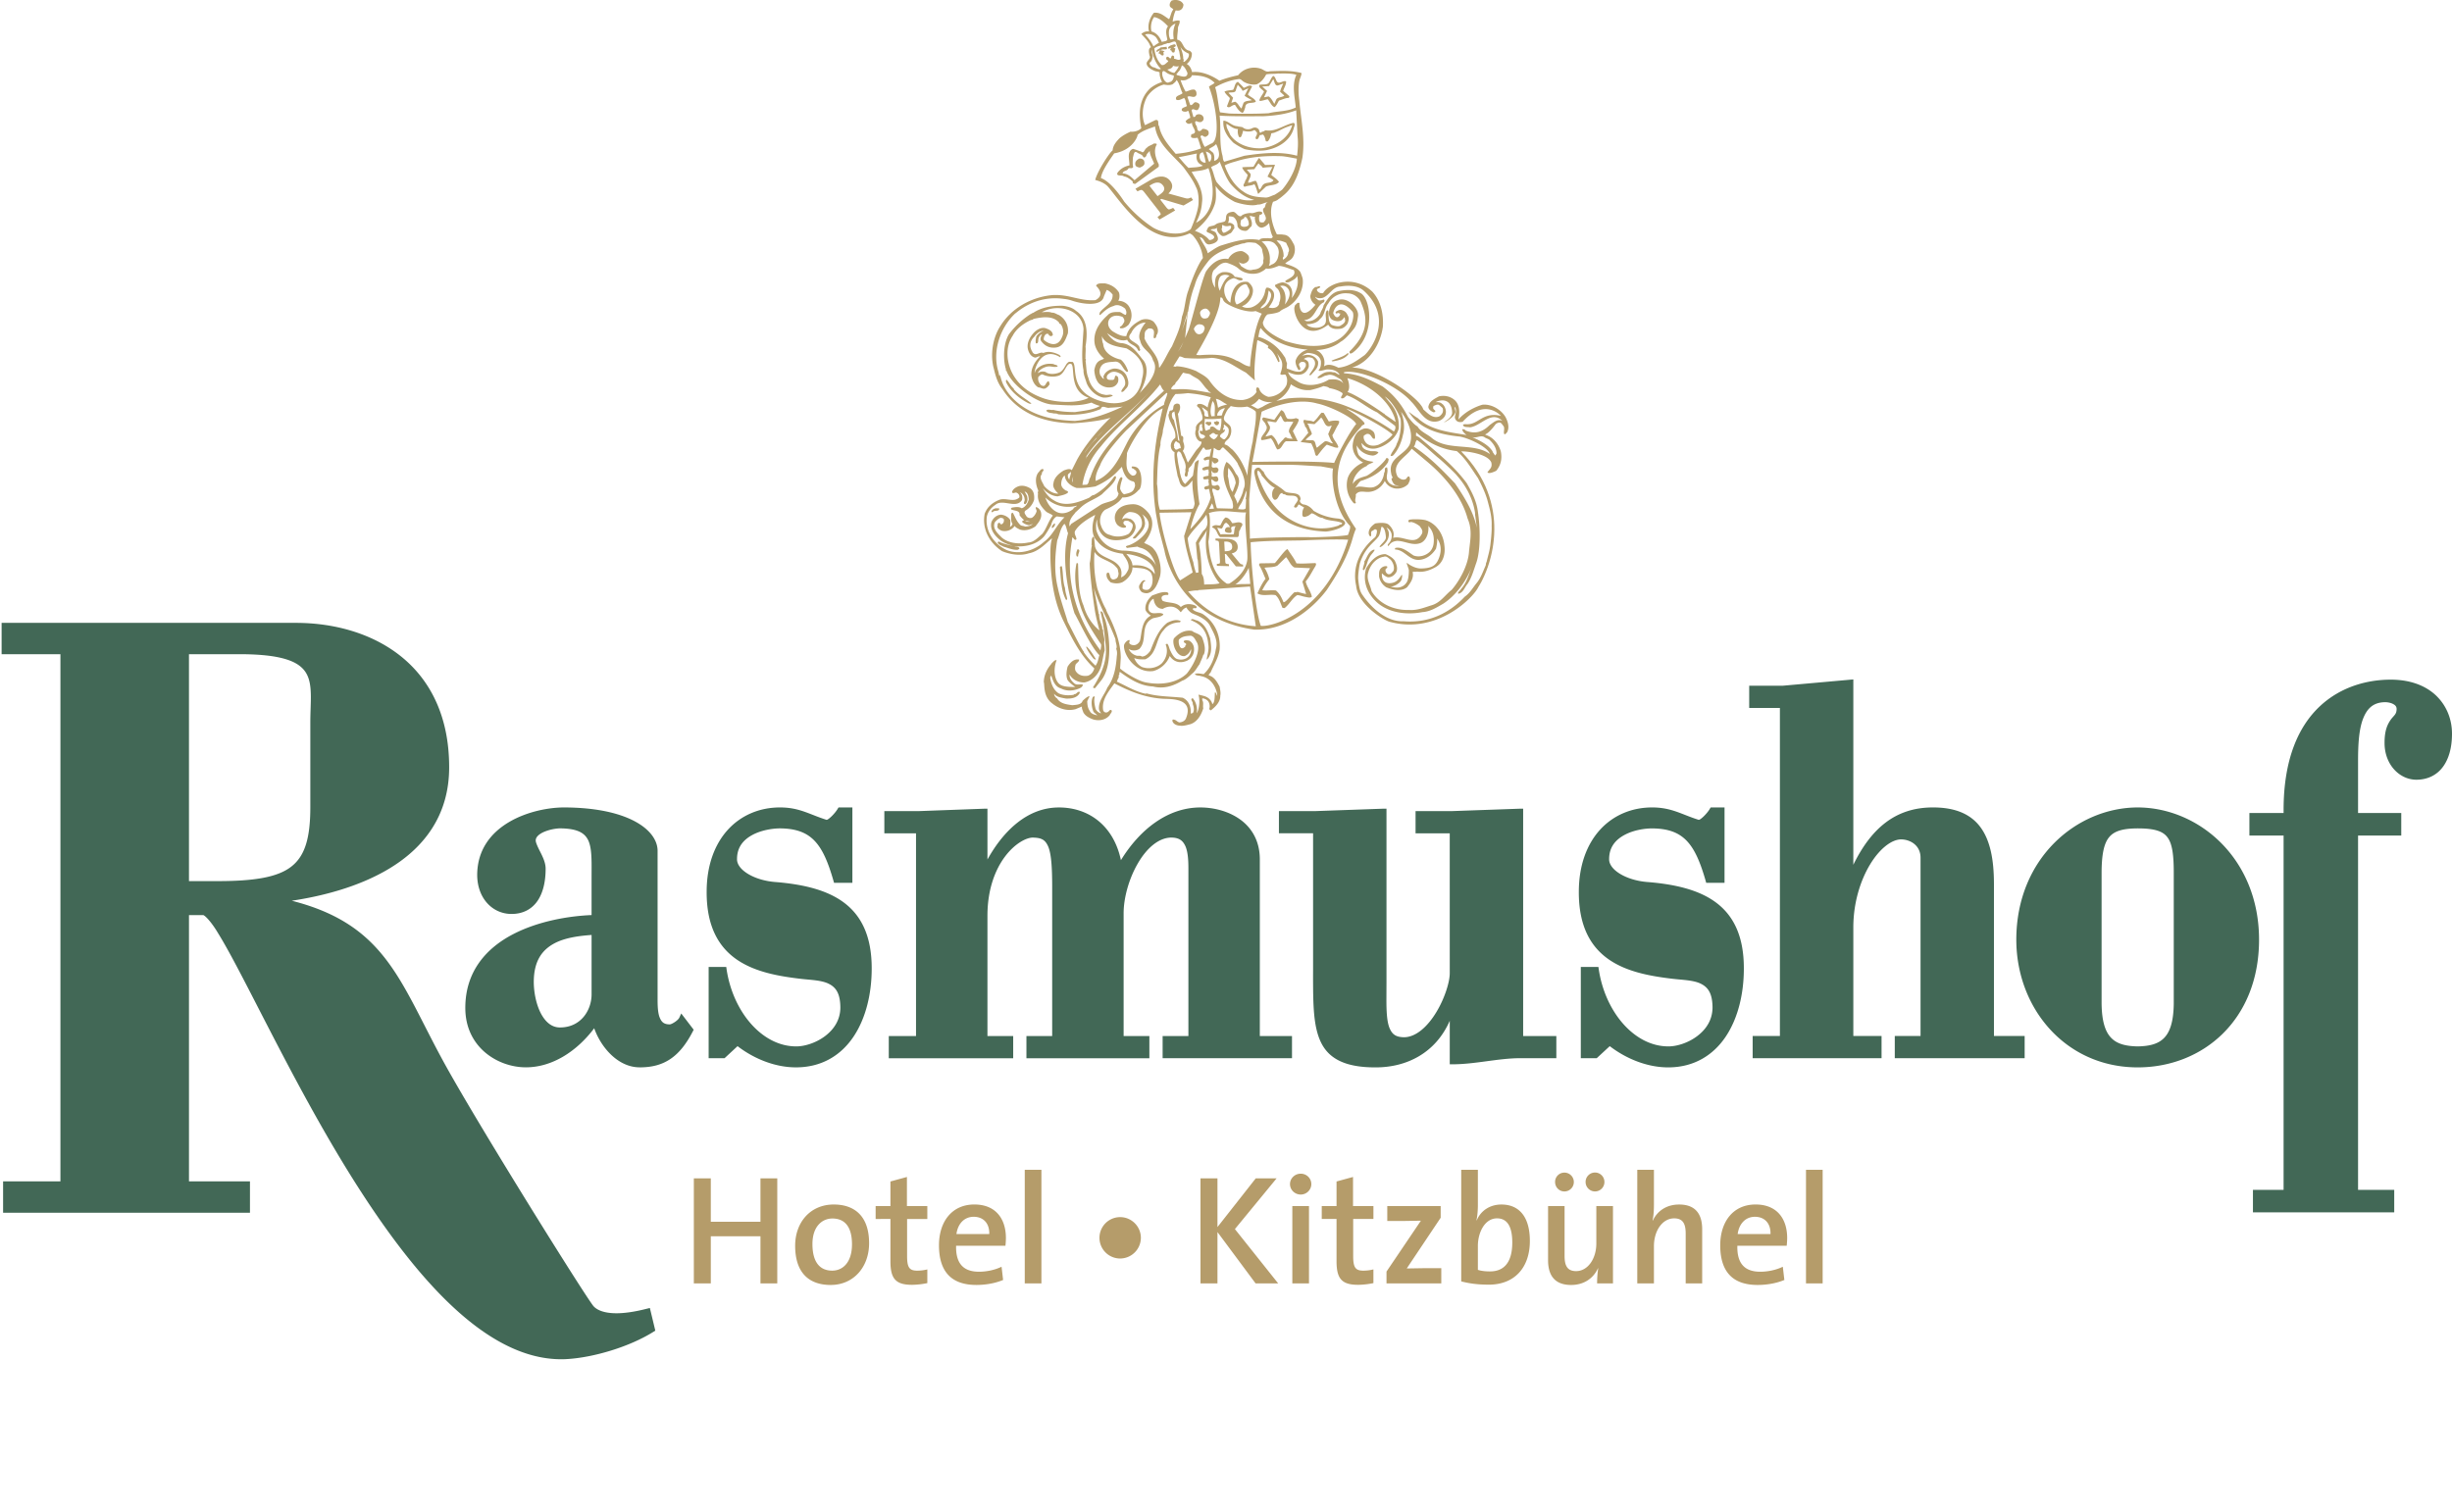
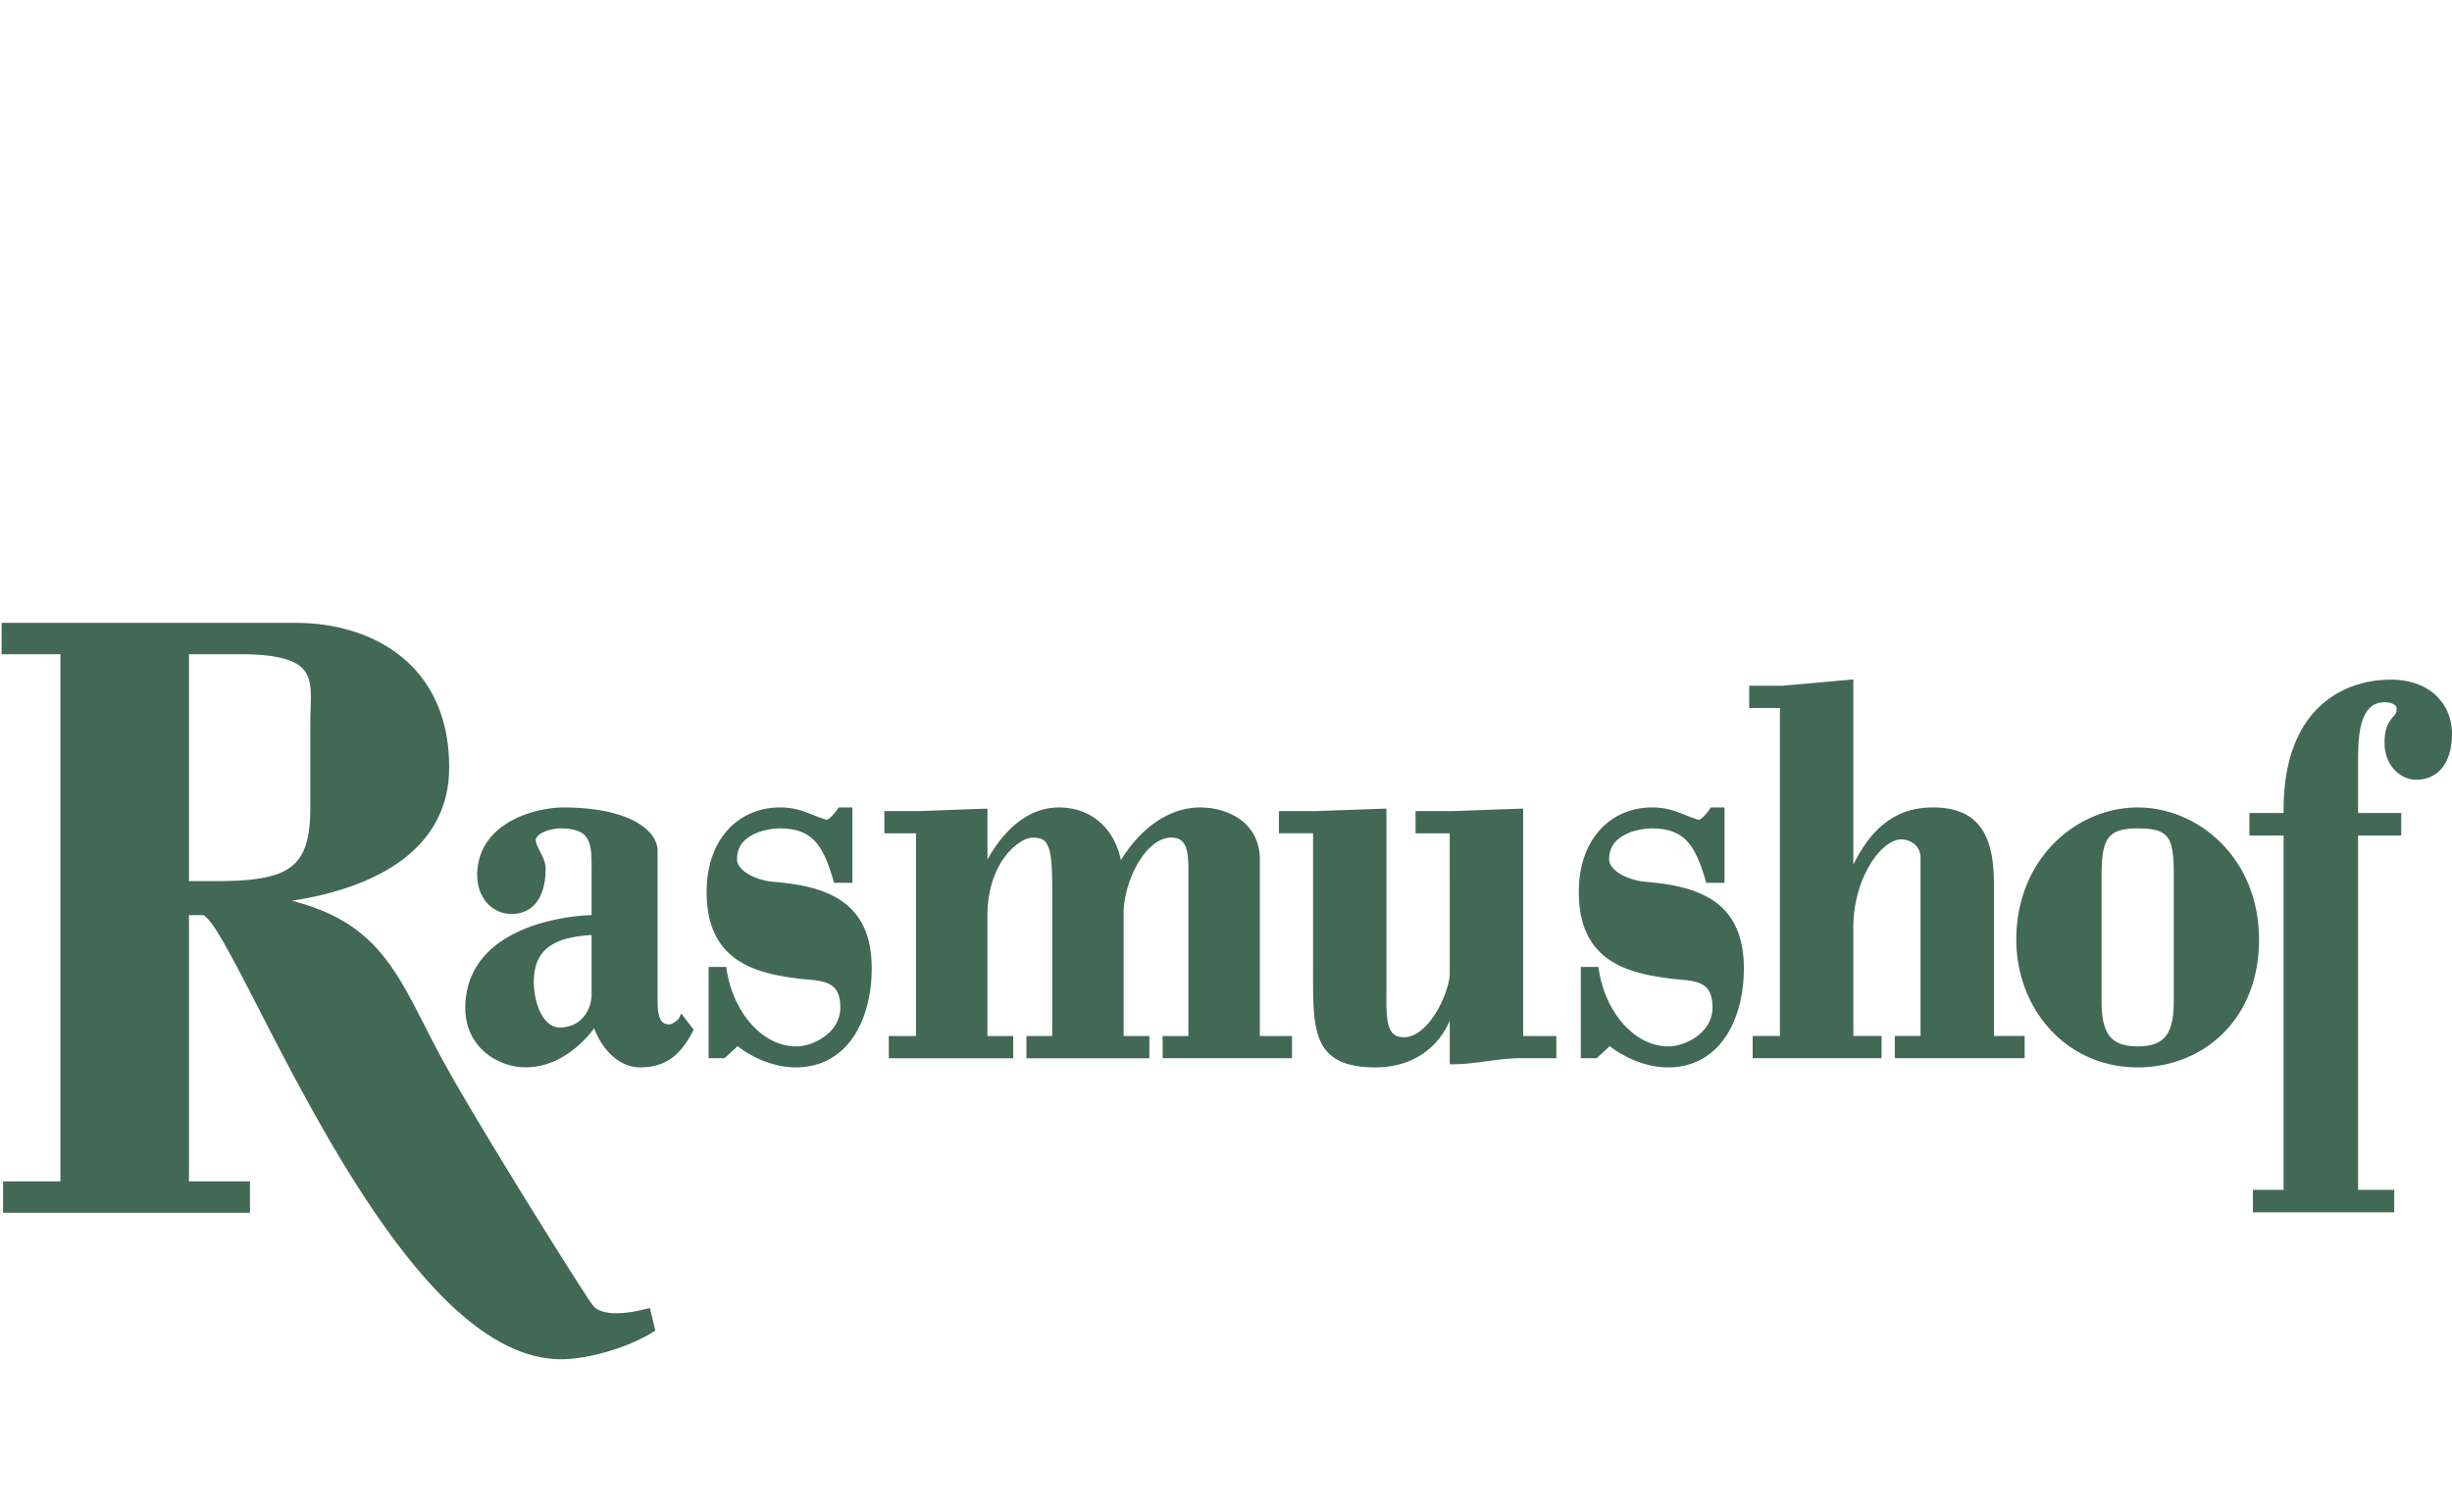
<svg xmlns="http://www.w3.org/2000/svg" width="180" height="111" fill="none">
  <path d="M156.928 59.289c-4.466.009-8.902 3.722-8.912 9.702 0 2.512.896 4.856 2.462 6.576s3.797 2.809 6.45 2.809c2.386 0 4.618-.87 6.251-2.483s2.659-3.965 2.657-6.902c-.008-5.98-4.444-9.693-8.908-9.702zm2.647 14.413c-.038 2.551-.961 3.099-2.647 3.134-1.689-.035-2.613-.583-2.651-3.134v-9.558c-.002-1.356.163-2.195.546-2.66.374-.464 1.01-.652 2.105-.656 1.205 0 1.839.192 2.18.651.356.46.472 1.303.467 2.665v9.558zm19.319-22.568c-.75-.745-1.883-1.229-3.397-1.228-1.66 0-3.624.488-5.183 1.941s-2.678 3.859-2.677 7.629v.223h-2.51v1.654h2.51V87.37h-2.25v1.653h10.372V87.37h-2.655V61.353h3.171v-1.654h-3.171v-3.774c0-.998.031-2.124.303-2.97.287-.852.742-1.386 1.683-1.394.142-.002.383.031.56.119.183.093.281.193.285.376-.007.38-.15.433-.4.745-.242.338-.491.777-.486 1.758.001 1.59 1.104 2.692 2.329 2.694.825.003 1.503-.336 1.949-.935s.673-1.435.673-2.442c.002-1.001-.359-1.995-1.106-2.74zM49.88 74.7c-.079.224-.608.545-.74.519-.433-.009-.597-.198-.731-.551-.124-.354-.137-.858-.136-1.325V62.438c-.036-1.503-2.156-3.14-6.874-3.149-2.294.004-6.344 1.222-6.368 4.944.003 1.739 1.133 2.874 2.513 2.877.831.005 1.487-.345 1.902-.941s.609-1.418.609-2.386c0-.422-.199-.84-.383-1.207-.184-.353-.352-.722-.343-.858-.012-.266.28-.507.695-.67a3.48 3.48 0 0 1 1.046-.223c1.193.005 1.739.273 2.026.724.294.455.337 1.193.333 2.16l-.002.655v2.828c-1.626.066-3.866.425-5.748 1.398-1.948 1.007-3.525 2.719-3.521 5.423 0 2.901 2.4 4.357 4.44 4.359 1.933 0 3.734-1.161 5.022-2.869.489 1.394 1.736 2.853 3.303 2.869.015.002.031.002.045.002 1.772 0 2.925-.757 3.901-2.659l.053-.105-.912-1.192-.13.279zm-6.452-1.671c-.007 1.136-.771 2.414-2.321 2.416-.63.002-1.099-.431-1.434-1.096-.326-.659-.489-1.525-.489-2.262.009-1.541.62-2.325 1.475-2.797.803-.439 1.84-.569 2.769-.638v4.378zm13.488-8.263c-1.568-.122-2.846-.905-2.811-1.7.004-.888.493-1.42 1.15-1.77.654-.345 1.47-.469 2.007-.469 2.313.019 3.145 1.133 3.926 3.859l.039.136h1.346v-5.533h-1.016l-.055.087c-.201.359-.721.86-.833.82-1.248-.391-1.974-.907-3.408-.907-1.501-.001-2.857.572-3.829 1.638s-1.557 2.618-1.557 4.561c-.014 5.149 3.662 6 6.852 6.379.724.088 1.494.095 2.043.339.542.246.91.663.92 1.765 0 .939-.493 1.643-1.155 2.132s-1.487.733-2.074.732c-2.519.011-4.661-2.548-5.125-5.674l-.022-.159h-1.293v6.699h1.169l.953-.884c1.246.955 2.788 1.557 4.282 1.557h.009c1.909 0 3.32-.905 4.225-2.258s1.329-3.15 1.332-4.974c.02-4.728-2.994-6.046-7.077-6.378zm35.567-1.655c.004-1.379-.618-2.358-1.475-2.961s-1.935-.86-2.893-.86c-2.412.003-4.459 1.638-5.829 3.871-.551-2.605-2.441-3.881-4.567-3.87-2.276.004-4.043 1.684-5.231 3.82V59.38h-.185l-4.871.179h-2.513v1.631h2.326v14.884h-2v1.631h9.133v-1.631h-1.89V67.24c.002-1.961.58-3.399 1.291-4.347s1.564-1.397 2.048-1.39c.64.015.91.161 1.131.68.213.528.283 1.475.282 2.948v10.943h-1.89v1.631h9.025v-1.631h-1.89V67.06c-.002-1.126.391-2.541 1.039-3.654.646-1.121 1.538-1.911 2.483-1.904.591.011.846.249 1.027.663.173.42.206 1.02.206 1.62v12.288h-1.892v1.631h9.497v-1.631h-2.362V63.111zm19.331-3.732h-.186l-5.016.178h-2.696v1.631h2.509l.001 10.269c.004.635-.37 1.853-.99 2.871-.623 1.03-1.484 1.843-2.387 1.835-.612-.014-.865-.234-1.057-.706-.182-.476-.218-1.211-.216-2.1l.005-1.272V59.379h-.186l-5.016.178h-2.694v1.631h2.508v10.044l-.002.412c.004 2.095.009 3.746.596 4.926s1.786 1.806 3.951 1.806h.039c2.258.007 4.402-1.035 5.449-3.422v3.197h.186c1.705-.003 3.375-.451 5.016-.45h2.622v-1.627h-2.436V59.379zm9.125 5.387c-1.568-.123-2.847-.905-2.813-1.7.006-.888.493-1.421 1.151-1.77s1.471-.469 2.008-.467c2.315.017 3.146 1.131 3.93 3.858l.036.136h1.346V59.29h-1.016l-.055.087c-.201.359-.721.86-.833.82l-.008-.003c-1.24-.388-1.964-.903-3.4-.905-1.5-.001-2.856.572-3.826 1.638s-1.558 2.618-1.558 4.561c-.015 5.149 3.662 6 6.85 6.379.727.088 1.496.095 2.047.339.539.247.908.663.918 1.765-.003.939-.492 1.643-1.157 2.132-.657.488-1.486.735-2.074.732-2.516.011-4.661-2.548-5.123-5.674l-.024-.159h-1.292v6.699h1.169l.956-.884c1.245.953 2.785 1.557 4.278 1.559h.011c1.907 0 3.32-.907 4.225-2.259s1.328-3.15 1.33-4.974c.021-4.728-2.994-6.048-7.076-6.378zm25.436.139c0-1.836-.29-3.233-1.01-4.191s-1.871-1.428-3.466-1.425c-2.785-.005-4.56 1.585-5.847 4.21V49.89l-.203.017-4.999.447h-2.442v1.629h2.254v24.089h-2v1.629h9.462v-1.629h-2.072v-7.981c0-1.78.508-3.413 1.213-4.588.703-1.181 1.609-1.877 2.308-1.866.654.007 1.411.431 1.413 1.339v13.096h-1.891v1.629h9.534v-1.629h-2.254V64.905zM47.519 96.089c-.948.246-1.689.342-2.261.342-1.034 0-1.504-.302-1.703-.538-.728-.926-8.258-12.987-10.854-17.675-3.324-6.011-4.27-10.296-11.281-12.078 2.187-.331 4.893-.999 7.144-2.355 2.479-1.487 4.412-3.841 4.409-7.447.002-3.808-1.444-6.48-3.578-8.175s-4.939-2.427-7.671-2.427H.118v2.301h4.318v38.711H.227v2.3H18.35v-2.3h-4.477V67.194h1.051c.146.046.598.51 1.075 1.313 1.926 3.097 5.435 10.914 9.834 17.949 4.405 7.028 9.683 13.331 15.338 13.352.141 0 .28-.002.419-.011 1.979-.112 4.637-.904 6.404-2.02l.112-.072-.4-1.662-.184.046zM15.953 64.7h-2.081V48.037h3.698c2.44-.002 3.761.331 4.443.869.677.529.805 1.28.807 2.298 0 .556-.039 1.181-.039 1.853v6.236c-.002 2.235-.392 3.558-1.392 4.337-1.004.788-2.721 1.071-5.435 1.069z" fill="#426856" />
  <g fill="#b59c6a">
-     <path d="M55.825 94.239v-3.462H52.18v3.462h-1.246v-7.714h1.246v3.188h3.645v-3.188h1.234v7.714h-1.234zm5.153.114c-1.577 0-2.606-.88-2.606-2.88 0-1.714 1.109-3.028 2.834-3.028 1.52 0 2.594.846 2.594 2.846 0 1.748-1.142 3.062-2.822 3.062zm.126-4.88c-.743 0-1.463.572-1.463 1.874 0 1.28.503 1.954 1.451 1.954.788 0 1.452-.617 1.452-1.931 0-1.211-.469-1.897-1.44-1.897zm5.839 4.869c-1.211 0-1.577-.469-1.577-1.737v-3.097H64.28v-.948h1.086v-1.805l1.211-.332v2.137h1.497v.948h-1.485v2.72c0 .846.171 1.074.743 1.074a3.08 3.08 0 0 0 .743-.091v1.006a5.93 5.93 0 0 1-1.131.126zm6.867-2.869h-3.623c-.034 1.314.548 1.908 1.68 1.908.583 0 1.189-.137 1.657-.366l.114.971c-.571.24-1.268.366-1.965.366-1.771 0-2.743-.914-2.743-2.914 0-1.714.937-2.994 2.594-2.994 1.622 0 2.319 1.109 2.319 2.457a5.61 5.61 0 0 1-.034.571zm-2.331-2.126c-.686 0-1.166.503-1.268 1.269h2.411c.023-.777-.423-1.269-1.143-1.269zm3.748 4.892v-8.342h1.223v8.342h-1.223zm8.524-3.348a1.53 1.53 0 0 1-1.52 1.52 1.52 1.52 0 0 1 0-3.04c.834 0 1.52.685 1.52 1.52zm8.422 3.348l-2.8-3.771v3.771h-1.246v-7.714h1.246v3.577l2.811-3.577h1.531l-3.062 3.725 3.177 3.988h-1.657zm3.313-6.525c-.434 0-.788-.343-.788-.766s.355-.766.788-.766c.423 0 .777.332.777.766 0 .423-.354.766-.777.766zm-.617 6.525v-5.68h1.223v5.68h-1.223zm4.822.103c-1.211 0-1.577-.469-1.577-1.737v-3.097h-1.086v-.948h1.086v-1.805l1.211-.332v2.137h1.497v.948h-1.486v2.72c0 .846.171 1.074.743 1.074a3.08 3.08 0 0 0 .743-.091v1.006a5.96 5.96 0 0 1-1.132.126zm2.091-.103v-.869l2.526-3.737-1.372.023h-1.097v-1.097h3.92v.857l-2.491 3.725 1.428-.023h1.108v1.12h-4.022zm7.508.091c-.8 0-1.406-.08-2.023-.24v-8.193h1.223v2.617c0 .331-.034.788-.103 1.086h.023c.297-.708.971-1.154 1.805-1.154 1.349 0 2.091.96 2.091 2.674 0 1.966-1.131 3.211-3.016 3.211zm.605-4.868c-.914 0-1.405 1.063-1.405 2.022v1.76c.251.08.537.114.891.114.972 0 1.634-.594 1.634-2.125 0-1.143-.354-1.771-1.12-1.771zm7.348 4.777a7.47 7.47 0 0 1 .08-1.109l-.012-.011c-.331.731-1.016 1.234-1.977 1.234-1.291 0-1.691-.811-1.691-1.817v-3.977h1.212v3.657c0 .709.194 1.12.845 1.12.857 0 1.486-.903 1.486-2.035v-2.742h1.222v5.68h-1.165zm-2.4-6.754c-.388 0-.685-.309-.685-.697a.68.68 0 0 1 .685-.685.691.691 0 1 1 0 1.383zm2.252 0c-.389 0-.698-.309-.698-.697a.691.691 0 1 1 1.383 0 .69.69 0 0 1-.685.697zm6.65 6.754v-3.657c0-.709-.194-1.12-.846-1.12-.857 0-1.485.903-1.485 2.046v2.731h-1.223v-8.342h1.223v2.571c0 .355-.023.834-.103 1.143l.022.012c.332-.709 1.006-1.177 1.932-1.177 1.291 0 1.691.812 1.691 1.817v3.977h-1.211zm7.416-2.766h-3.623c-.034 1.314.549 1.908 1.68 1.908.583 0 1.188-.137 1.657-.366l.114.971c-.571.24-1.268.366-1.965.366-1.772 0-2.743-.914-2.743-2.914 0-1.714.937-2.994 2.594-2.994 1.623 0 2.32 1.109 2.32 2.457 0 .16-.011.354-.034.571zm-2.332-2.126c-.685 0-1.165.503-1.268 1.269h2.411c.023-.777-.423-1.269-1.143-1.269zm3.748 4.892v-8.342h1.223v8.342h-1.223z" />
-     <path d="M72.868 37.607c.122-.17.439-.021.487-.227-.032-.125-.118-.012-.194-.064-.161.016-.308.076-.373.227-.028.06.04.072.08.065zm14.507-23.083a.49.49 0 0 1-.178.051h-.021a.67.67 0 0 1-.176-.027l-1.227-.339c.122-.119.207-.246.251-.38a.54.54 0 0 0 .026-.161c0-.133-.054-.265-.151-.389a.78.78 0 0 0-.643-.315 1.15 1.15 0 0 0-.219.022c-.188.036-.388.117-.602.242l-1.083.633.149.19.062-.029c.107-.054.189-.075.23-.075.049.005.119.051.201.158l1.085 1.393c.098.12.136.214.132.224.001 0-.005.02-.034.05s-.073.069-.135.113l-.072.051.055.07.046.058.045.058 1.151-.67-.147-.189-.062.029c-.125.06-.218.086-.257.085-.029 0-.105-.047-.191-.161l-.438-.559.084-.053 1.629.486.697-.406-.146-.189-.062.03zm-1.986-.457c-.062.082-.201.197-.414.336l-.57-.731c-.009-.011-.015-.021-.02-.029.02-.017.064-.048.13-.086.146-.085.271-.133.376-.147.031-.005.058-.006.085-.006.156.002.279.063.392.205a.41.41 0 0 1 .1.248c-.001.067-.023.136-.08.21zm-1.766-2.422c-.198.118-.319.231-.276.47.045.146.203.162.324.194.137-.068.287-.109.34-.275.004-.089.004-.214-.065-.291-.088-.081-.194-.113-.323-.098zm1.441.422c-.218-.422-.412-1.022-.146-1.458-.016-.113-.137-.036-.194-.082-.187.142-.397.158-.551.34-.158.076-.197.453-.403.259-.187-.048-.393-.146-.6-.195-.49.187-.24.859-.26 1.215-.336.066-.646.231-.874.535-.129.312.349.133.469.275.24.025.464.206.649.373-.003.02.012.053-.016.065.04.092.108.097.193.113l1.733-1.264v-.177zm-1.781 1.165c-.235-.235-.49-.485-.875-.502.053-.227.331-.146.422-.357.105-.072.283.049.356-.113-.057-.255-.028-.451-.016-.712.057-.142.064-.551.339-.324.143.081.353.13.406.291.088.117.21-.008.243-.097.024-.15.173-.231.242-.34.012.332.215.627.325.94l-1.441 1.214zm-5.879 25.2c-.076.077-.239.21-.177.34.088 0 .117-.085.177-.13.024-.061.097-.175 0-.21zm2.834 12.033c.021.065.11.081.163.048l.372-.469c1.136-1.301.507-4.323.29-4.713-.08-.151-.044-.381-.242-.455l-.032.066c.182.684.266 1.38.339 2.073.07.664.279 1.656-.89 3.45zm-2.283-8.875c-.049-.032-.122.009-.146.05.065.866.093 1.743.437 2.396.057.053.088-.02.097-.065-.064-.306-.137-.47-.161-.793-.174-.51-.125-1.069-.227-1.587zm10.624 6.835h.033c.417-.426.295-1.036.227-1.555-.186-.543-.389-1.077-.973-1.312-.148-.012-.339-.19-.453-.031.162.085.333.149.487.259.518.339.745.903.793 1.489.086.434-.072.802-.113 1.151zm-8.811-.956l-.032.048c.121.304.324.575.535.843.045.019.109.101.178.048-.203-.336-.397-.664-.681-.939zM90.263 7.175l.017.081-.211.55c.175.216.385-.145.599-.096.142.226.296.489.551.583.12-.113.137-.267.194-.405.016-.458.547-.254.778-.421-.077-.259-.438-.34-.584-.534l.308-.583c-.183-.186-.409.065-.615.097-.158-.187-.247-.259-.421-.437-.247.068-.222.396-.356.583-.211.045-.441.036-.631.13.061.161.242.32.372.453zm.47-.599l.129-.356c.13.162.28.271.357.454l.421-.195-.275.55c.145.121.355.215.534.324-.207.07-.486.024-.615.211l-.147.405c-.182-.141-.251-.405-.47-.502l-.275.081.13-.373-.34-.356c.184-.081.531.057.551-.243zm2.591 6.268l.276-.745-.729.016-.434-.515c-.047-.005-.408.628-.408.628-.04.048-.643.012-.841.064.064.21.271.392.404.551-.04.163-.106.328-.193.453.011.15-.239.304-.033.422.221-.097.537-.077.712-.195.134.158.247.708.29.713l.568-.535c.344-.145.704-.064.954-.34-.142-.223-.375-.343-.567-.518zm-.694.856c-.07.116-.111.204-.175.221-.105-.17-.127-.485-.264-.639-.21-.008-.355.138-.567.13.012-.195.238-.421.177-.649l-.275-.306.551-.033.307-.437c.106.134.216.155.315.332.224-.033.709-.058.709-.058l-.361.708c.122.064.332.168.439.265-.196.304-.654.047-.857.467zm-2.415 27.771l-.002-.042-.041-.004c-.105-.011-.17-.035-.185-.051-.014-.008-.038-.07-.042-.172l-.028-.52.084-.002.723.907.534.013-.008-.105-.003-.039-.039-.006c-.052-.006-.093-.019-.122-.038s-.065-.047-.101-.09l-.568-.684c.124-.025.227-.071.306-.14.092-.078.138-.194.138-.331l-.001-.037c-.01-.231-.14-.403-.365-.492-.117-.048-.261-.074-.428-.077l-.838-.021.003.104.002.042.041.005c.1.01.159.034.172.051s.04.073.044.17l.066 1.252.002.064c.002.078-.014.128-.019.133-.003.01-.062.036-.166.042l-.048.003.004.049.002.051.003.043.886.023-.005-.104zm-.343-1.659c-.001-.025 0-.034.002-.039.011-.003.043-.007.086-.007l.031.001a.69.69 0 0 1 .271.052c.122.06.182.151.191.306.002.01.002.021.002.031-.003.142-.055.221-.177.273-.069.027-.194.045-.37.05l-.035-.667zm-.304-.375h1.294c.163-.101.009-.434.194-.551-.027-.165.26-.312.098-.47-.23-.145-.465 0-.697 0-.12-.197-.233-.389-.486-.42-.197.137-.267.384-.388.583-.174.028-.275-.052-.438 0-.051.032-.215.056-.129.163.348.133.296.477.551.696zm.129-.633c.122-.137.134-.379.325-.42.122.096.23.19.259.34-.089-.021-.162-.037-.244.016-.105.063-.125.182-.113.274.088.114.271.122.404.114.218-.105-.094-.409.146-.453.065-.049.17-.016.242-.049-.12.17-.096.4-.144.599-.328.053-.628-.036-.972.017l-.245-.47c.111-.029.215.053.341.032zm-1.035-7.838c-.086.007-.18.041-.163.146.101.024.166.142.276.146.057-.048.166-.101.145-.194-.008-.154-.182-.041-.258-.097zm.792.178c.07-.041.008-.118.049-.161-.061.003-.129-.07-.194-.065-.026.031-.072.061-.13.049-.143.044.004.178.048.227a.15.15 0 0 0 .227-.049zM85.404 4.05c.077-.084-.093-.279.097-.243-.073-.097-.185-.093-.291-.112.13-.13.304-.017.453-.098.021-.065-.036-.118-.015-.162l-.453.049c-.065.122-.333.137-.293.324.106 0 .179-.129.276-.097-.089.049-.105.17-.146.242.13-.114.206.211.373.097zm-6.3 36.278c-.069.138-.142.345-.064.519.028.019.093.036.112-.017-.04-.178.236-.458-.048-.503zM94.96 9.022c-.696.134-1.267.66-2.024.551-.114-.008-.12.094-.292.097-.235.243-.149-.174-.308-.227-.145-.121-.32-.086-.469 0-.226.089-.477.056-.647-.098-.11-.04-.28-.036-.405-.081-.385-.016-.64-.388-1.004-.405-.072.673.316 1.207.729 1.62a4.6 4.6 0 0 0 .827.47c.457.118 1.279.169 1.753.043.802-.187 1.598-.699 1.842-1.533.024-.138.17-.364 0-.438zm-2.349 1.863c-.906.052-1.866-.305-2.316-1.004-.086-.264-.295-.478-.259-.794.252.137.506.393.842.388-.04.187-.008.437.081.583.182.093.186-.154.242-.243l.049-.211c.264.061.575.102.81-.048a.16.16 0 0 1 .145.113c.098.04.085.162.048.243-.031.089-.132.194-.048.291.024.029.065.012.098.017.109-.077.117-.194.179-.293l.242-.048c.13.162.146.27.194.47.041.048.138.048.178 0 .141-.19.179-.32.227-.551.137-.044.195-.029.325-.097.268-.097.51-.255.777-.357l.438-.161c-.276.991-1.264 1.602-2.252 1.701zm-6.624-7.37c-.053.036-.089.105-.081.179.021-.005.053.012.064-.017.041.085.065.202.195.177.118-.028.037-.206.13-.258-.041-.057-.098-.077-.146-.113.062-.036.17-.049.162-.146-.073-.174-.239-.012-.356-.016-.081.073-.242.105-.195.243.09.021.162-.049.227-.049zm6.802 3.223c-.113.207-.276.409-.34.615.021.017.024.041.033.064.206-.015.388-.093.583-.129.178.202.263.49.501.583.146-.118.222-.32.324-.486.227-.064.434-.182.681-.195.076.005.072-.08.082-.128l-.453-.388c.057-.24.23-.446.21-.697-.149-.068-.303.053-.453.082-.319.081-.247-.385-.486-.487-.129.097-.207.309-.275.421-.135.3-.478.162-.745.243-.085.223.254.324.34.502zm.372-.42l.308-.503c.101.162.105.563.404.438l.325-.114c-.078.198-.187.385-.227.599l.307.276c-.129.15-.493.086-.598.309l-.131.307c-.122-.191-.214-.421-.42-.551l-.34.066.226-.469-.356-.325.502-.032zm2.51 30.722c-.136-.044-.339-.21-.193-.372-.037-.624-.782-.356-1.15-.583-.531-.507-1.284-.712-1.571-1.458-.175-.088-.227-.356-.469-.275-.155.041-.22.207-.211.357.223 1.315 1.154 4.176 5.247 4.323.349-.019 1.396-.255 1.426-.631-.052-.231-.333-.299-.519-.325a4.14 4.14 0 0 1-1.797-.566c-.186-.239-.45-.441-.762-.47zm2.851 1.361c.005.077-.048.104-.113.113-.081-.004-.093.056-.161.081-1.64.563-3.523-.09-4.648-1.392-.598-.688-.997-1.519-1.28-2.364-.012-.105-.052-.203.033-.292.149.089.223.251.276.389.278.279.573.733.954.874-.211.194-.215.444-.178.696.049.073.088.187.194.194.3-.044.258-.494.535-.501.036.145.173.048.259.145.291.125.809-.091.889.339-.044.199-.246.337-.29.535.029.037.064.057.113.049.129.019.146-.158.242-.227l.39.227c-.125.157-.142.364-.13.582.089.211.304.048.421.032.085-.068.178-.118.258-.194.3.065.474.324.795.34.409.247.992.175 1.441.373zm-1.959 2.947c-.425.005-.968.06-1.393.017-.17-.376-.425-.68-.648-1.037-.141-.042-.757.85-.939 1.02l-1.085.017c-.065.017-.069.084-.065.146.206.295.313.659.47.988-.247.308-.426.7-.599 1.069.385.239.871.049 1.328.13.279.226.372.627.518.939l.146.016c.361-.272.579-.75.939-.955.235.02.343.085.567.128.138.021.401.11.502-.015-.082-.4-.373-.717-.453-1.117.288-.336.474-.745.712-1.118.028-.065.088-.175 0-.227zm-.956 1.361l.275.908c-.221-.037-.453-.107-.647-.162-.048.06-.141.02-.21.033-.219.161-.636.777-.809.727-.125-.323-.283-.635-.551-.857-.336-.053-.628.035-1.004-.017a4.28 4.28 0 0 1 .519-.81 2.72 2.72 0 0 0-.356-.842c.32-.053.694-.012.955-.163l.632-.615c.211.235.324.615.615.761l1.15.049-.567.988zm.81-11.741c-.215-.113-.438-.065-.664-.146-.178.117.057.323.049.502.138.085.162.303.243.453l-.567.68.777.097a3.14 3.14 0 0 1 .291.778c.012.068.061.169.162.129.215-.274.453-.603.696-.81l.616.211c.065-.017.154.066.227-.033-.077-.318-.393-.563-.438-.874.167-.251.271-.555.453-.81-.007-.085.113-.173 0-.242-.254-.041-.477-.012-.713.048l-.373-.631-.161-.016c-.197.194-.361.503-.599.665zm.567-.308c.25.211.258.806.728.599h.049l-.259.615c.101.235.179.477.356.68-.191.008-.377-.199-.599-.146-.203.143-.425.345-.584.469-.157-.23-.047-.611-.469-.55l-.355-.016c.003-.082.417-.361.453-.455-.049-.23-.211-.432-.244-.646-.053-.012-.072-.069-.081-.114l.518.048c.149-.125.361-.336.487-.485zm13.554 0c-.291-.546-1.023-1.009-1.707-.944 0 0-1.058.267-1.775 1.09.11-.494.127-1.103-.306-1.459-.308-.25-.697-.331-1.119-.243-.332.187-.716.352-.777.777.02.191.194.304.34.373.069.045.17 0 .178-.081l-.113-.113c-.085-.073-.041-.17-.032-.243.12-.053.234-.129.389-.097.076.048.275.226.291.259.069.267-.028.417-.227.583-.481.223-.862-.214-1.198-.502-.216-.799-3.393-3.077-5.237-3.068 1.304-.37 2.108-1.778 2.272-3.005.053-.948-.145-1.883-.779-2.575-1.396-1.289-3.209-.617-3.609.113-.158.023-.337-.017-.437-.18-.089-.202.206-.128.228-.291-.11-.093-.208.037-.326.016-.246.085-.339.406-.404.648-.012.251.174.554.373.647l-.033.017.016.016c-1.049 1.278-1.185.049-1.148-.114-.009-.08-.098-.036-.146-.049-.07.094-.223.17-.211.276-.185.308.565 2.782 2.462 1.329.174.299.507.34.81.307.27-.005.443-.152.615-.389.071-.215.117-.369.033-.551-.098-.206-.178-.343-.405-.421-.19-.085-.34.008-.486.097-.057.081-.004.138.081.146.068-.125.133.017.21-.016.105.009-.199.625-.486 0-.021-.137.376-1.335 1.409-.129.317.431-.457 3.564-4.938 2.155-.261-.127-1.672-.733-1.637-1.378.126-.292.137-.396.324-.566.064-.036.66-.061.923-.227.185-.178.453-.234.664-.389.639-.425 1.125-1.23 1.004-2.041a4.63 4.63 0 0 0-.161-.453c-.236-.364-.726-.474-1.118-.632.141-.154.375-.227.501-.388.215-.268.271-.681.146-1.004-.187-.332-.349-.717-.793-.729-.127-.037-.345.003-.47-.033-.336-.672-.596-1.636-.275-2.381.149-.045.299-.093.42-.211.073-.027.422-.327.487-.388.728-.68 1.032-1.631 1.246-2.623.215-1.446-.101-2.805-.227-4.21-.061-.442-.088-1.045.017-1.506.048-.174.146-.344.146-.518-.766-.202-1.515-.158-2.318-.13-.318.1-.448-.129-.695-.194-.567-.182-1.255-.008-1.636.486-.474.106-.931.223-1.377.405 0 0-1.015-.76-2.008-.632-.052-.248-.171-.478-.389-.599.247-.198.393-.491.373-.795-.053-.097-.126-.185-.245-.193-.457-.146-.383-.725-.824-.794-.021-.268.032-.507.048-.762-.033-.242.191-.425.113-.647-.191-.025-.373.036-.501.08.039-.272.1-.571.226-.826.076.02.234.036.324-.017.166-.073.232-.243.244-.404-.126-.332-.575-.405-.875-.292-.094.109-.159.231-.13.388.036.134.206.162.259.26-.17.211-.187.482-.309.712-.372-.226-.63-.523-1.118-.469-.311.376-.482.899-.355 1.376-.23-.041-.421.049-.567.179.21.231.441.453.584.712a2.5 2.5 0 0 0 .129.259c-.256.114-.125.485-.113.616.134.226-.183.348-.211.566 0 .279.364.465.6.567.113.049.27.028.356.114-.016.243.072.482.178.696a2.61 2.61 0 0 0-.842.438c-.805.728-.919 1.79-.683 2.942.033-.001-.28.311-.79.264-.285.129-.572.283-.81.486-.256.263-.486.55-.503.89-.258.179-1.161 1.62-1.278 2.17.34.09.737.244.972.535 1.008 1.194 3.192 4.657 5.96 3.385 0 0 .149.063.242.162.393.457.673 1.044.73 1.652-.523.679-1.069 2.38-1.069 2.38-.242.628-.235 1.331-.47 1.928-.097.796-.413 1.441-.729 2.17-.364.561-.551 1.069-.923 1.57l-.032-.034c.004-.878-.762-1.364-1.07-2.121.045-.209-.053-.514.211-.647.056-.118.218-.066.307-.066.304.102.141.462.161.681.219.113.175-.218.259-.276.158-.343-.052-.655-.259-.907-.234-.199-.623-.247-.922-.13-.503.255-.944.6-1.086 1.183-.324.028-.639-.134-.875-.276-.842-.439-.458-1.541.599-1.134.093.105.17.239.114.389-.082.114-.138.284-.293.325-.02.027-.035.092.017.113.227.048.416-.082.598-.243a1.21 1.21 0 0 0 .049-1.328c-.149-.267-.479-.445-.809-.438.112-.121.13-.441.049-.631-.247-.369-.596-.567-1.022-.649-.233.012-.546-.052-.647.179.166.163.653.689-.048 1.053-1.121.086-1.933-.44-3.142-.372-1.607.142-3.07 1.012-3.839 2.283-.563.855-.761 2.138-.471 3.142.131.567.288 1.057.632 1.49 1.13 1.755 2.948 2.418 4.956 2.495.395.033 2.536-.189 2.984-.419-.882.846-1.858 1.985-2.465 3.091l-.39.777c-.149-.165-.409-.036-.583.016-.339.206-.712.513-.761.94-.093.288.154.57.355.76-.392.029-.777-.258-1.036-.551-.113-.286-.417-.607-.161-.89-.057-.17.194-.206.081-.357-.173-.028-.243.154-.355.26-.276.372-.175.922 0 1.312-.005.077-.062.171-.017.226-.077.523.206.948.568 1.297.12.133.403.19.517.324-.039.046-.075.095-.109.145l-.037.06-.058.096-.042.075-.045.087-.045.09-.031.067-.108.223-.09.177-.023.041-.07.116-.018.028-.1.137c-.288.239-.617.622-1.019.63 0 0-1.183.293-1.961-.371l-.099-.1c-.103-.103-.216-.218-.304-.346l-.041-.065-.041-.075-.031-.075a.49.49 0 0 1-.022-.078.55.55 0 0 1-.014-.08c-.002-.036-.002-.059-.001-.082.003-.039.007-.062.012-.087a.61.61 0 0 1 .031-.101c.016-.06.307-.355.461-.352.081.017.174.024.211.113.024.122-.012.272-.13.34-.153.11-.12-.173-.275-.064-.089.045-.028.182-.081.26.037.166.215.255.355.307a.91.91 0 0 0 .924-.357c.101.138.23.178.373.259.409.133.838-.012 1.15-.226.218-.281.486-.563.421-.973a.56.56 0 0 0-.371-.454c-.086.113.071.206.031.34-.065.187-.178.353-.34.453-.137.041-.292.009-.389-.096-.064-.126-.23-.271-.097-.422a1.42 1.42 0 0 0 .648-.794c.032-.32-.004-.66-.292-.859-.251-.137-.482-.222-.794-.162-.215.061-.473.215-.534.438.061.191.247-.023.355.065.122.044.223.206.178.34-.425.405-1.024-.041-1.522.194-.478.202-.842.518-1.021 1.004l-.028.188-.006.066-.008.12-.002.077.003.109.003.077.012.116.007.064.031.169.019.071.027.103c.007.026.016.051.024.076l.015.048h.002v.001h-.002c.004.013.011.027.015.04l.052.126.033.074.072.14.028.053.117.186c.005.01.013.018.019.028l.112.149.045.052.101.116.052.055.109.105.055.05.124.104.05.04.184.131s1.042.483 1.992.162c.725-.13 1.284-.778 1.669-1.086l.017.016c-.135.441-.114.887-.114 1.424.037 1.616.27 3.228.987 4.682.597 1.214 1.211 2.478 2.235 3.417-.07.242-.21.437-.453.534-.344.068-.696-.016-.892-.308-.108-.125-.068-.356-.032-.501.082-.142.28-.211.258-.373-.38-.066-.642.211-.841.518-.077.287-.132.688-.015.954.052.147.477.483.584.535 0 0-.786.048-1.102-.162-.341-.19-.594-.924-.276-1.798-.154-.04-.26.163-.373.226l.017.016c-.325.349-.58.839-.583 1.377.073.098-.08 1.028.6 1.539.46.388 1.104.607 1.731.437l.469-.194c-.024.162.058.284.098.421.146.279.437.412.697.518.437.141.954.06 1.246-.308.045-.117.21-.239.129-.356-.121-.094-.181.093-.276.129-.141.082-.299.01-.339-.145-.118-.77.417-1.377.826-1.96 1.118.587 2.288 1.064 3.612 1.134.501.024 2.213-.059 1.667 1.376-.069.235-.287.348-.519.357-.194-.069-.221-.191-.436-.211-.065-.009-.069.065-.065.113.077.242.337.332.567.34.223.036.519-.052.761-.113.515-.174.795-.697.939-1.166-.043-.174.021-.331-.031-.502-.041-.065-.062-.175-.033-.227.191.013.385.122.469.292.062.137.094.324.033.47.02.06.057.118.13.113.333-.267.692-.612.68-1.069.049-.227-.015-.449-.049-.664-.181-.34-.384-.725-.794-.826-.007-.093.07-.146.13-.211.235-.555.572-1.069.664-1.684.085-1.017-.336-1.992-1.182-2.575-.242-.179-.611-.162-.793-.388.036-.191.282.044.292-.179-.09-.109-.235-.154-.373-.177-.295-.057-.579.007-.794.194-.326-.389-.898-.267-1.327-.454-.065-.073-.281-.453.388-.437.073-.066.008-.166-.064-.195-.397-.06-.737.118-1.086.228-.307.252-.567.659-.502 1.069.053.157.243.315.39.42-.702.357-.652 1.272-.794 1.831-.065.178-.247.327-.438.34-.142-.004-.28-.04-.356-.162 0-.077.074-.162 0-.227-.17.045-.307.199-.372.357-.114.604.775 2.129 2.154 1.927a1.82 1.82 0 0 0 1.2-1.105c.029.053.437.715 1.277.344.344-.173.527-.51.502-.874-.004-.251-.15-.498-.373-.599-.112-.013-.278-.053-.372.032-.044.118.097.13.145.194.086.098-.088.11-.033.195-.448.483-.546-.389-.469-.502.235-.235.522-.256.858-.276.244.04.341.307.453.486.344.594-.303 1.757-.744 2.299-.769.724-1.956.846-2.98.648-.507-.083-1.402-.599-1.912-1.02l.049-.794c-.004-1.101-.425-2.154-.891-3.125-.08-.138-.157-.297-.194-.437-.264-.459-.461-1.022-.631-1.507a8.85 8.85 0 0 1-.211-2.704c.373.595 1.166.587 1.603 1.134.142.093.122.328.146.357.036.109.003.226-.033.324-.053.137-.194.19-.325.21-.285-.01-.235-.364-.34-.485-.057-.045-.134.004-.161.048-.049.292.117.477.292.647.27.094.611.11.874-.016.402-.226.737-.659.73-1.084.448.077.987-.009 1.344.388.165.279.165.648.064.955-.077.13-.158.288-.323.308-.118.004-.28.012-.357-.13.021-.173-.008-.449.227-.518-.015-.021-.048-.037-.048-.064-.207.003-.292.198-.405.372-.061.191.033.349.161.486.125.081.292.113.438.097.562-.118.753-.724.906-1.182.203-.712-.117-1.712-.421-2.025-.175-.263-.499-.36-.73-.486l.072-.091.031-.041.043-.06.033-.048.04-.061.032-.051.04-.065.031-.054.036-.07.028-.055.034-.076.024-.053.044-.113.05-.157.032-.143c.001-.008.002-.015.004-.023l.016-.129.002-.024.003-.133-.013-.147c-.007-.056-.017-.1-.029-.144l-.005-.024-.046-.127-.011-.026-.064-.125c-.003-.006-.008-.013-.012-.019a1.17 1.17 0 0 0-.09-.13c-.311-.376-.708-.667-1.181-.648-.482.021-.977.145-1.215.616-.137.308-.105.623.098.891.145.138.388.275.615.195.016-.033.053-.077.016-.114-.093-.04-.226-.166-.161-.291.077-.122.191-.069.325-.081.146.089.376.19.34.388a.73.73 0 0 1-.016.087c-.002.011-.005.022-.009.033l-.017.054c-.003.012-.009.025-.013.036l-.022.051-.018.037c-.003.009-.009.016-.014.024-.017.031-.036.062-.057.091l-.031.043-.028.036-.068.076c-.397.222-.948.27-1.377.081a.7.7 0 0 1-.124-.036.63.63 0 0 1-.12-.058.79.79 0 0 1-.106-.079c-.038-.035-.065-.064-.091-.096-.034-.041-.064-.085-.091-.132-.031-.052-.053-.097-.074-.144l-.058-.151-.047-.163c-.061-.384.064-.77.355-.988.445-.207.976-.458 1.264-.906.466.028.891-.183 1.199-.551.239-.072.325-1.273-.082-1.62-.117-.084-.278-.113-.421-.096.005.031-.009.057-.016.081.034.041.07.061.114.065.113.089.304.182.227.357-.041.137-.215.198-.324.145-.555-.369-.361-1.101-.355-1.636.235-.652 1.424-2.753 2.623-3.287l-.153.657-.031.14-.122.601-.026.139-.093.532-.014.084-.08.554-.02.151-.058.521-.012.128-.036.446-.008.106-.025.486-.004.136-.008.467v.099l.005.403.003.1.02.438.007.113.034.43.006.056.042.391.01.084.055.405.014.083.147.811.013.064.084.385.012.05.362 1.366s.783 5.004 6.601 5.823c2.299.071 4.238-1.479 5.322-2.92.706-1.057 1.361-2.153 1.749-3.32l.083-.25v-.005l.088-.3.04-.134.021-.07.069-.195.015-.042.074-.169c-2.39-3.41-1.185-5.805.404-7.514.044-.151.32-.093.194-.292-.389-.46-.89-.72-1.311-1.021.642.215 2.821 1.367 3.4 1.912-.275.343-.66.57-1.036.745-.304.1-.664.109-.906-.13-.11-.142-.204-.308-.18-.486.012-.101.122-.097.18-.163.408-.132.4.446.647.324.024-.194-.021-.453-.162-.55-.215-.183-.538-.271-.81-.114-.467.166-.636.77-.665 1.183-.004.555.316.999.776 1.246-.476.17-1.011.672-1.149 1.183a1.98 1.98 0 0 0 .453 1.797c.045.021.134.04.163-.032-.127-.206.031-.401-.017-.599.235-.332.588-.178.939-.195.518-.023.967-.344 1.198-.809.126.291.421.494.73.551.379.06.748-.07.988-.324.076-.182.209-.361.064-.551-.15-.033-.154.166-.259.194-.227.11-.445-.048-.582-.178-.503-.98.594-1.397 1.035-2.056l1.231 1.036c1.24 1.061 2.44 2.498 2.868 4.088.032.072.057.143.082.215l.016.045.057.208c.001.009.003.018.005.027l.034.193c.002.01.003.021.004.032l.02.213a.16.16 0 0 1 .001.022l.004.148v.027l-.003.155v.012c-.013.301-.054.601-.09.908l-.018.154c-.055 1.164-.817 2.355-1.279 2.882-.507.4-.798.908-1.426 1.117-.55.167-1.113.41-1.715.357-1.079.036-2.17-.429-2.738-1.376-.093-.441-.353-.815-.275-1.264.173-.784.721-1.206 1.165-1.263.207-.085.341.098.486.194.203.214.333.566.227.842-.109.113-.19.271-.372.242-.131-.027-.231-.197-.21-.324.007-.065.079-.113.129-.145-.009-.042.02-.093-.033-.114-.185-.036-.373.062-.485.211-.101.169-.077.348-.082.535a1.16 1.16 0 0 0 .519.794c.448.19 1.109.348 1.538 0 .268-.336.507-.689.405-1.118.077-.036.226.004.325-.032.468.077.954-.098 1.359-.325.592-.331.728-1.02.648-1.587l-.017-.149-.007-.033-.02-.114-.01-.04-.026-.105-.013-.044-.032-.099-.016-.045-.038-.093-.02-.047a.93.93 0 0 0-.041-.086l-.025-.049-.043-.078-.031-.053-.006-.01-.091-.133-.013-.017-.09-.11-.018-.022-.092-.098c-.009-.007-.016-.015-.023-.022l-.099-.086-.026-.022-.105-.077c-.008-.006-.019-.013-.027-.019l-.113-.068-.028-.016-.125-.06c-.009-.003-.016-.008-.024-.011l-.157-.056c-.312-.068-.595-.068-.94-.065-.13.025-.376-.007-.323.179.039.06.129.044.193.016.216.04.442.162.632.307l.074.106.041.063.014.022a.72.72 0 0 1 .042.085.67.67 0 0 1 .024.091c0 .01.001.021.003.031 0 .039-.002.061-.007.084-.008.033-.017.058-.029.085-.513.948-1.344.097-2.105.292v-.033a.59.59 0 0 0 .028-.124c.002-.011.002-.023.002-.036.003-.029.005-.058.003-.088l-.004-.042c-.003-.027-.006-.054-.013-.081-.003-.015-.005-.029-.011-.043l-.006-.033c-.005-.011-.011-.022-.014-.033l-.031-.075-.027-.055-.043-.072-.033-.05-.057-.07-.034-.04c-.032-.034-.065-.067-.1-.097-.221-.19-.813-.114-.988-.081l-.085.061-.029.022-.055.045-.032.029-.048.047-.03.032c-.017.018-.032.038-.048.058l-.02.025c-.019.028-.037.057-.053.088-.005.01-.009.021-.014.032-.011.022-.019.044-.028.067l-.01.036-.009.033-.006.044-.004.03c-.002.037-.003.075.002.115.031.062.036.191.161.178.007-.018.01-.035.014-.052l.002-.022c.001-.011.001-.021.001-.033v-.027l-.001-.029-.002-.047c-.002-.031-.001-.042 0-.052a.21.21 0 0 1 .009-.052c.008-.026.017-.04.027-.051.015-.017.029-.029.047-.04.126-.02.121-.146.276-.097a.06.06 0 0 1 .027.014c.013.014.017.019.021.026l.013.036a.25.25 0 0 1 .007.057.48.48 0 0 1-.003.057l-.003.025-.004.031c-.002.01-.003.02-.007.031s-.003.017-.005.025l-.016.062c-.003.007-.004.013-.006.019l-.012.035c-.003.007-.005.013-.007.019l-.021.049c-.003.008-.007.016-.011.023s-.007.013-.011.019-.008.014-.012.02c-.017.022-.024.03-.031.035-1.064.879-1.684 2.131-1.377 3.547.122 1.385 2.024 2.523 2.429 2.641 3.489.975 6.174-1.758 6.543-2.544l.101-.168c.005-.006.008-.013.012-.02l.091-.163.021-.04.08-.157.029-.061.071-.15.036-.081.062-.143.04-.099.055-.136.041-.114.05-.133.042-.127.043-.133.042-.137.037-.133.04-.146.034-.135.035-.151.031-.141.03-.153.028-.148.024-.155.022-.154.019-.155.017-.163.014-.154.012-.172.006-.151.004-.118.002-.098.001-.033-.004-.301-.001-.045-.017-.297-.005-.054-.029-.295-.007-.06-.043-.294-.012-.065-.058-.294-.015-.068-.073-.295-.019-.069-.089-.297-.023-.069-.107-.298-.026-.068-.125-.301-.03-.065-.146-.305-.032-.06-.168-.309-.033-.055-.194-.315c-.009-.016-.021-.032-.031-.048l-.221-.321-.028-.038-.251-.328c-.008-.009-.017-.018-.023-.028l-.286-.336c-.005-.005-.01-.01-.014-.015l-.325-.345c.304-.028 1.959.155 2.218.825.074.366-.096.434-.29.714.141.153.598-.098.647-.113.332-.406.444-.855.34-1.41-.141-.539-.579-1.081-1.134-1.232 0-.015-.003-.04.018-.049.307-.132.727-.728.727-.728.102-.085.211-.137.356-.113.101.061.137.138.211.227.142.169-.004.44.066.598.104.07.133-.065.21-.113.19-.361.069-.77-.098-1.101zm-12.113-5.571c.429-.222 1.003-1.005 1.003-1.005.159-.239.208-.454.264-.874.035-.254-.088-.496-.247-.696-.043-.054-.077-.076-.081-.098-.292-.303-.725-.546-1.183-.372-.417.125-.608.554-.632.971.017.177.106.405.292.486.194.085.409.118.616.033.069-.065.181-.126.193-.227.106-.008.065.13.098.194.003.23-.227.333-.389.437-.21.052-.414-.016-.599-.08-.297-.236-.203-.697-.244-1.037-.032-.017-.077-.053-.113-.017-.237.345.163.875-.307 1.134-.278.178-.692.151-.988.033-.088-.045-.133-.089-.21-.162.332-.007.777-.065 1.004-.389.373-.283.316-.805.615-1.149a1.44 1.44 0 0 1 1.41-.729c.425-.004.858.315.987.679.42.971.657 2.122-.841 3.58-.05.288.227.097.227.097 1.758-1.34 1.3-4.068.55-4.39-.421-.254-.999-.246-1.506-.146-.591.09-.911.62-1.183 1.07-.032.234-.186.376-.241.599-.196.328-.58.607-1.022.551l-.161-.081c.821-.04.838-1.045 1.457-1.312.021-.073.085-.163-.033-.194-.124.048-.32.121-.437 0-.084-.081-.149-.094-.178-.211.134.13.341.125.519.097.506-.142.753-.833 1.344-.842.554-.101 1.251-.081 1.684.292 2.278 2.04.503 4.372.081 4.745-.57.412-1.169.854-1.926.923-.3-.154-.733-.333-1.053-.097.174-.725-.361-1.159-.616-1.199.611-.003 1.344-.206 1.847-.615zm-1.458 1.441c.016.226-.009.474-.163.648-.045.138.441-.024.568-.049.384-.016.764.046.971.388-.162-.012-.305-.218-.486-.178-.159-.053-.324-.036-.47-.017-.246.046-.468.218-.647.357-.008.024-.02.048-.016.08.256.053.446-.194.68-.194.378-.154.697.126.988.276.114.076.159.215.227.323-.275-.343-.696-.327-1.069-.291-.627.389-1.603.583-2.282.145-.292-.165-.609-.352-.713-.696.32.143.725.279 1.085.131.227-.11.355-.293.438-.519.003-.122.003-.28-.065-.389-.077-.085-.186-.166-.307-.178a.55.55 0 0 1 .55-.097c.102-.013.169.112.227.177.202.417-.196.762-.373 1.085.04.024.113.024.146-.017.267-.319.555-.506.502-.971-.306-.655-1.061-.498-1.214-.373l.227-.178c.056 0 .148-.069.225-.081.39.028.869.121.973.616zm-.956-.858c-.388.072-.814.433-.907.842.004.268.1.462.227.664.036-.017.088 0 .113-.049.069-.19-.207-.324-.017-.486.094-.097.248-.092.357-.031.093.068.093.194.065.291-.077.153-.182.316-.357.373-.381.08-.7-.126-1.021-.21-.048-.122.025-.293 0-.422-.088-.145-.08-.368-.194-.47a3.33 3.33 0 0 0-1.846-1.425h-.065c.062-.223.07-.461.179-.664.834 1.033 2.154 1.487 3.465 1.588zm-7.611-1.683c.08.124-.008.258-.049.371-.089.126-.263.231-.438.162-.157-.065-.227-.255-.275-.356.048-.165.194-.331.373-.357.15.009.323.029.389.179zm-.307-1.037c.048-.174.205-.267.372-.291.161-.009.259.117.339.242.074.149-.051.296-.129.422-.11.06-.268.093-.39.032-.129-.081-.182-.247-.193-.405zm1.489-1.101c.203-.041.17.182.275.275.196.276 1.633.898 2.316.713l.455.194c-.603 1.001-.867 3.568-.86 3.871-.384-.012-.663-.327-1.02-.437-.802-.47-1.732-.453-2.688-.388l-.243-.016c.084-.218 1.767-2.875 1.765-4.211zm-.015-1.522c.17-.186.481-.19.695-.064-.397.153-.712 1.084-.712 1.084a1.05 1.05 0 0 1 .017-1.02zm1.797.55c.129-.061.218.094.242.195.471.608-.623 1.259-.826 1.279-.336-.411.036-1.356.584-1.474zm1.166 1.766c.072-.165.235-.255.357-.421.165-.303.193-.542.242-.89.084.072.166.162.178.291.066.214-.306.997-.777 1.021zm1.797-.292c.093-.401.081-1.02-.356-1.343.162-.069.353-.021.485.081.554.483-.129 1.262-.129 1.262zm.648-2.526c.25.488-.531.66-.631.826.043.138.233.081.323.048.207-.121.45-.194.55-.437.174.57-.064 1.203-.389 1.619.077-.324.11-.994-.647-1.149-.198.008-.401.101-.583.194-.008.178.198.239.258.372a1.03 1.03 0 0 1 .05.923c.02.122-.082.252-.195.324-.197.098-.368.076-.583.033.247-.316.513-.753.357-1.15-.098-.154-.24-.295-.439-.307-.118-.024-.124.113-.16.178-.074.583-.499 1.11-1.052 1.28-.232.041-.482.044-.664-.097.529-.172.833-.801.809-1.183-.009-.247-.186-.469-.373-.599-1.255-.172-1.279 1.522-1.279 1.522-.462-.235-.86-1.551.292-1.813-.024.102.096.003.146.082.129.064.311.154.453.048.027-.064-.041-.105-.082-.13-.162-.029-.332-.077-.487-.081-.194-.328-.558-.381-.922-.34-.173.06-.355.162-.453.34-.093.235-.093.55-.065.794-.255-.319-.343-.904-.113-1.28.28-.242.537-.603.956-.55 0 0 .555.164.841.405.397.38 1.069.506 1.571.324.163-.085.345-.162.471-.308.323.058.647-.081.938-.194.382.021.734.206 1.102.308zm-.551-1.992c.065.227.308.478.146.697.004.215-.178.445-.389.534-.012-.052-.024-.174.049-.227.012-.348-.094-.582-.243-.874l-.276-.309c.246-.012.494.069.712.178zm-.744.178c.125.101.206.345.193.567-.02.07-.015.636-.469.827-.106.016-.13.121-.259.081.076-.106.085-.303.064-.309.07-.549-.182-1.149-.599-1.441.397-.052.846-.085 1.07.276zm.501-4.162c-.016.093-.615.454-.615.454-.231.06-.47.239-.745.194-.567-.025-1.108-.097-1.555-.437-.652-.421-1.097-1.166-1.36-1.911.194-.138.841-.307.841-.307 1.077-.344 2.247-.418 3.386-.373.364.037.712.117 1.069.178-.051 1.032-1.012 2.211-1.021 2.203zm-6.397-.713l-.308-.518c.376-.081.854-.069 1.232-.275 0 0 1.138 2.893-.908 4.016.239-.486.397-.905.438-1.49.134-.862-.453-1.733-.453-1.733zm.292-1.102l.227.13c-.333.143-.748.114-1.054.162-.287-.258-.464-.51-.728-.794.146 0 1.223-.247 1.343-.258-.076.275-.026.591.212.76zm.048-.777l.161-.096c.142.23.179.562.227.76-.125.069-.271-.045-.355-.129-.109-.158-.142-.364-.033-.535zm.939-.032l-.325-.275c.163-.125.389-.199.536-.373 0 0 .57 1.069-.147 1.232.028-.215.028-.397-.064-.583zm-.146.21c.033.167-.003.357-.145.454-.134-.256-.125-.494-.26-.761.163.033.361.126.405.307zm-.015.843c.206-.158.461-.162.631-.405.126.271.445 1.177.81 1.636.477.539 1.016.995 1.733 1.165-1.134.215-2.101-.501-2.769-1.312-.187-.34-.219-.744-.405-1.084zm6.315-.843c-1.23-.34-2.599-.193-3.87 0l-1.474.438c-.125-.142-.089-.316-.146-.502-.235-.89-.082-1.984-.195-2.883.977.077 3.017.036 3.125.048.871-.036 1.71-.145 2.495-.437l.098 1.862c.06.522.028.964-.033 1.473zm-4.243-5.635c.158.024.203.134.341.211.27.157.651.238.938.178.297-.121.556-.437.697-.729.3-.057.603-.024.858-.065.405.008.968-.032 1.361.097-.348.721-.121 1.636-.048 2.397-.615.312-1.357.255-1.992.421-.956.065-2.883.04-2.931.017l-.632-.081c-.094-.166-.197-1.426-.367-1.843.546-.309 1.123-.525 1.774-.603zm-3.481-.275c.639.013 1.218.1 1.668.551-.122.137-.264.15-.414.292.569 1.417.858 4.009.155 4.177l-.454.243c-.157-.206-.215-.505-.324-.76.129-.247.251.133.438-.017.124-.061.194-.153.162-.308.003-.117-.126-.174-.212-.21-.072-.017-.197-.065-.275 0-.052.093-.122.129-.227.129-.173-.069-.089-.344-.227-.453-.016-.086-.126-.259.048-.276.086.036.167.085.276.064v.016c.084-.012.206-.093.242-.194.036-.158-.044-.296-.178-.357a.38.38 0 0 0-.324 0c-.113.057-.065.191-.244.162l-.13-.485c.121-.235.348.146.502-.097.053-.097.101-.195.082-.324-.058-.121-.183-.149-.292-.178-.171.012-.198.251-.389.211l-.21-.599c.197-.15.51.174.663-.146.017-.137.005-.303-.146-.388-.279-.032-.405.109-.647.146-.146-.251-.279-.567-.373-.842.134.028.381.028.503-.065.129-.061.302-.121.324-.291zm-.324-.178c.008.155-.058.259-.212.275-.21.012-.377-.076-.566-.113-.07-.105.019-.071.081-.21.154-.13.23-.32.291-.503.215.094.304.34.406.551zm-1.475-.243c.161-.036.373-.097.421-.275.11.033.292.085.422.016-.065.199-.191.333-.325.503-.182-.008-.39-.126-.519-.243zm.146.923c-.17.11-.299-.044-.389-.16-.085-.179-.174-.382-.113-.6.082-.126.219.019.291.064.158.118.349.166.535.211.028.049-.033.455-.324.485zm1.425-2.088c.069.247-.155.469-.324.599h-.064c-.021-.07.068-.142-.017-.211.005-.332-.117-.615-.211-.907.127.263.373.405.616.518zm-1.361-1.911c.098-.138.246-.255.389-.292-.174.364-.191.709-.13 1.117-.052.03-.21.033-.21.05-.093-.033-.086-.162-.13-.243-.02-.191-.045-.462.082-.632zm-1.182-.777c.429.081.737.38 1.02.68-.227.275-.108.656-.048.972-.041.145-.271.118-.405.178-.146-.36-.385-.669-.761-.777-.082-.352-.017-.761.194-1.053zm-.665 1.279a.81.81 0 0 1 .778.179c.106.121.186.282.244.437-.106.036-.284.174-.405.259-.146-.332-.381-.624-.616-.875zm.567 2.397c-.118-.077-.243-.162-.227-.324.175-.113.199-.316.227-.502-.049-.142-.109-.316-.064-.454.084.527.29 1.033.663 1.409-.185.101-.388-.109-.598-.129zm.648-.162c-.328-.312-.483-.766-.535-1.215.149-.134.396-.194.567-.227.126-.093.264-.077.406-.161.215.069.606-.344.646.08l.21.535.098.567c-.179.121-.304-.025-.486-.032.024-.077.033-.21-.065-.226-.189-.058-.081.319-.275.161-.045-.053-.11-.112-.178-.065-.069.021-.052.126-.033.179.053.085.208.085.082.194-.136.106-.248.263-.438.211zm-1.052 2.315a2.21 2.21 0 0 1 1.214-.874c.203.037.462.077.664-.032.11-.097.227-.173.275-.307.223.279.275.656.438.971-.137.163-.608.178-.454.487.199.076.389-.062.567-.131.142.15.117.397.211.584-.127.113-.45.113-.373.34.093.094.246.094.373.065.019-.053.072-.024.112-.033.046.167.111.324.13.502a.85.85 0 0 0-.34.243c.015.076.085.158.162.178.113.057.206-.031.307-.048-.046.293.535.741-.033.826-.049.061-.044.162-.032.227.134.093.336.057.469.033.11.251.175.518.26.778-.579.231-1.211.344-1.863.405-.494-.596-1.074-1.247-1.215-2.025-.141-.13.061-.518-.275-.454l-.762.373c-.287-.649-.182-1.486.163-2.107zm3.189 9.745c-.748.558-2.023.305-2.753-.108-.777-.502-1.518-1.173-2.137-1.926-.118-.191-.952-1.46-1.701-1.717.044-.506.652-1.352.973-1.815 1.387-.236 1.744-1.291 1.715-1.36.365-.319.839-.45 1.28-.615.19 1.306 1.309 2.089 2.106 3.012.337.466.685.919.906 1.442.259.474.178 1.279.178 1.279-.052.623-.53 1.756-.567 1.808zm1.767-1.841c.142-.434.07-.894.064-1.328.343.506.887.894 1.408 1.166.585.205 1.327.321 1.685.194.281.021.478-.158.745-.162-.267.065-.114.357-.339.453-.125.34.42.648.064.956l.016.016c-.085.073-.231.069-.339.016-.074-.15-.074-.385 0-.534.076.02.129-.024.177-.081.045-.101-.069-.133-.129-.146-.259-.04-.45.138-.681.113 0-.027-.564.004-.744.227-.251.049-.366-.332-.599-.324-.822.083-.275.676-.713.746-.193.06-.405.06-.566.194-.162.125-.425.077-.55.227-.028.122-.184.239-.033.34.95.358.247.595.13.567-.33-.425-.964-.636-1.053-.681.656-.526 1.179-1.134 1.458-1.959zm2.494 1.489c-.012.093-.122.15-.211.163-.117.028-.266.028-.355-.065-.081-.112-.021-.256-.017-.372.062-.134.235-.093.26-.243.04-.06.097-.007.146 0 .118.17.186.316.178.518zm-1.911.032c.154.142.361.106.549.065.127.053.038.171.017.243-.084.088-.417.303-.518.275-.093-.081-.12-.19-.129-.308.093-.093-.029-.174.081-.276zm-1.684.908c.372.049.303.534.696.534.214-.032.497-.102.615-.307.065-.183-.04-.333-.097-.486-.076-.178-.307-.203-.421-.276.138-.101.276-.024.439-.13v-.017h.033c-.038.239.153.451.355.583.235.081.446-.129.648-.195.121-.104.186-.274.291-.388-.063-.032-.008-.136-.048-.194-.113-.146-.312-.219-.454-.161.098-.134.085-.341.065-.487a.87.87 0 0 1 .356.049c.194.154.291.389.291.664.069.204.284.328.487.34.271.065.352-.19.534-.324.106-.276-.045-.527-.129-.761.153-.016.23.073.388.065.021.027.016.06-.017.081.025.085.025.223.065.324.069.178.227.381.438.388.219-.028.417-.178.55-.339.069.343.11.7.275 1.003-.069.203-.291.077-.436.113 0 0-.342-.028-.488.065l-.064.065c-.951-.191-1.967.142-2.867.421-.328.134-.632.369-.922.551-.074-.388-.414-.765-.584-1.182zm-.972 5.928l-.519 1.457c.101-.166.501-1.607.607-1.904l-.004.041c.009-.018.018-.034.029-.048.109-.664.239-1.3.486-1.928.17-.676.599-1.271 1.021-1.812.511-.612 1.233-.806 1.942-1.118.235-.037.486-.166.681-.162.246-.121.554-.06.825-.033.183.117.422.263.486.502.021.271.171.567.065.81.057.125-.021.271-.113.372-.146.203-.397.268-.615.276-.348.129-.64-.097-.891-.259l-.179-.308c.06.069.219.134.357.13.161-.028.315-.113.388-.275.041-.106.028-.211-.017-.308-.12-.153-.306-.291-.501-.34-.4-.012-.802.218-.987.584-.717-.131-1.293.404-1.636.922-.304.619-1.028 3.535-1.263 4.244l-.268.638c-.268.555-.206.584-.558 1.046.18-.237.394-.676.558-1.046l.191-1.886c-.06.121-.074.3-.084.406zm-.519 2.833c.129-.01.259.078.388.114.66.044 1.329.06 1.976-.015.996.06 1.672.647 2.51 1.083l.664.584c-.134-.93.178-2.964.178-2.964a2.93 2.93 0 0 1 .809.421c-.004.053-.061.11-.016.163.39.211.56.647.745 1.019.045.017.069-.024.096-.048-.039-.202-.104-.396-.192-.583 0 0 .299.417.323.518.142.319.02.71-.081.989.101.141.259-.005.388.064.142.223.142.506.065.762-.251.506-.778.849-1.328.857-.292-.084-.612-.312-.681-.632-.048-.031-.125-.109-.178-.031s-.04.21 0 .291c-.234.369-.587.535-1.004.6-1.057.06-1.91-.612-2.477-1.441-.255-.324-.657-.494-.955-.68-.454-.187-.924-.324-1.442-.356-.072.068-.178.004-.242.016l.453-.73zm1.312 14.869c.057.032.069.728.081.988l-.178.032c-.089-.264-.153-.478-.194-.761-.189-.559-.352-1.158-.421-1.781.356-.62.968-1.106 1.377-1.733.076.405.198.866-.228 1.182-.197.271-.387.575-.549.875l.113 1.198zm.113-7.223c-.073-.098-.122.048-.194.048l-.098.113-.146.94-.567.616c-.243-.17-.311-.53-.389-.826-.027-.28-.135-.665-.161-.923-.004-.186-.149-.555.064-.648.191.045.223.272.292.422.133.283.307.611.194.94.086.165-.19.461.113.501.113-.117.039-.316.146-.437-.088-.207.195-.3.243-.47l.809-1.231c.138-.028.101.157.227.162.139-.012.284 0 .389-.096l-.13.598a.5.5 0 0 0-.438.146c-.019.06.029.094.066.13.121 0 .227-.081.34-.048l-.033.486c-.182.004-.352.041-.486.161.041.271.325.028.471.081-.025.121.06.206-.016.324.028.029.012.077.016.113-.135.045-.305.037-.406.13.016.057.016.146.097.146.114.02.214-.036.309-.016-.013.076.028.17-.034.227.094.033.021.161.065.226-.108.086-.3.021-.356.194.016.086.08.093.145.131.062-.049.142-.04.211-.066l.13.632c-.26.907-.838 1.64-1.507 2.333.13-.587.357-1.272.681-1.846-.162-1.004-.252-2.219-.049-3.191zm-1.797-1.021c-.077-.096-.004-.258.065-.356.08-.126.146.077.242.065.089.02.158.312.161.405-.166-.033-.283.202-.437.049.029-.057-.125-.106-.032-.163zm-.033-1.959c-.146-.134-.182-.355-.13-.534l.162-.097.373 2.155c-.07.028-.074-.058-.113-.082-.024-.51-.194-.959-.292-1.441zm2.089.81c-.073.005-.185-.085-.194.049.012.271.385.161.389.374-.078.092-.167.153-.292.128-.195-.126-.162-.316-.211-.519.135-.17-.02-.485.259-.566 0 .049.073.154 0 .194a.42.42 0 0 1 .049.34zm.907-1.102l-.244.017c-.137-.36-.028-.781.082-1.118.271.288.122.741.162 1.101zm.485.179a2.6 2.6 0 0 1-.096.858c-.297.069-.429-.45-.745-.195a.09.09 0 0 1-.065.146c-.094.008-.246.166-.276.015-.084-.274-.045-.498-.032-.794.405.033.802.012 1.215-.032zm1.815 5.944l-.033.648c-.085.141-.377.069-.551.064.045-.207.211-.36.292-.551a4.33 4.33 0 0 0 .292-.81c.06.182 0 .437-.033.616l.033.032zm-.194-.745c-.065.397-.281.748-.453 1.085.015-.151-.151-.417-.228-.6.191-.438.62-1.142.13-1.62-.175-.331-.367-.681-.697-.875-.543.988.061 2.029.438 2.9.024.19.093.388 0 .533l-1.133-.031c-.114-.259-.208-.952-.26-.957-.012-.182-.104-.271-.081-.47.21-.068.364.28.534.016.046-.149-.056-.267-.178-.307a.39.39 0 0 1-.372.032c-.04-.137-.057-.283-.049-.437.142.052.235.23.421.162.106-.085.098-.166.049-.292-.105-.206-.328.032-.47-.113.065-.134-.032-.276 0-.421.004.077.109.182.194.194.102.029.147-.028.245-.031.023-.094.133-.179.047-.276-.106-.231-.392.053-.47-.178l.033-.405c.036.061.089.187.195.194.112-.008.214-.077.275-.179-.012-.247-.283-.202-.437-.274l.096-.697c.136.073.264.211.422.179.11-.045.134-.199.259-.212.401.369.799.749 1.07 1.183-.025.072.785 1.243.421 1.895zm-1.102-1.571c.256.319.49.7.534 1.101-.052.199-.149.441-.227.665-.287-.303-.239-.798-.356-1.166.04-.17-.015-.402.049-.599zm-1.07 2.995l-.339.017.195-.405c.072.106.121.268.144.389zm-.339-5.392c.145-.044.239-.267.405-.114.06.077.162.053.242.081-.052.133-.166.283-.308.339-.144-.06-.282-.165-.339-.307zm.794.114c-.034-.288.453-.277.324-.568l-.098.098c.004-.037-.02-.206.082-.243-.053-.032-.036-.137-.017-.194.113.089.316.199.341.373.028.266-.076.521-.291.712-.139.044-.24-.122-.34-.177zm.144-1.588c-.112.064-.218.008-.338.049-.053-.158.076-.285.16-.405.118-.077.243-.146.39-.162-.07.153-.191.325-.212.519zm-.291-.536c-.044-.21-.088-.47-.162-.664.316.037.543.297.827.405-.191.076-.462.098-.664.258zm-1.004.487c.037-.199-.118-.356-.178-.535.154.085.415.294.415.294l.071.403c-.126-.004-.309.008-.309-.162zm.179 8.487c-.395 2.467.938 3.903.938 3.903-.331.106-.756.065-1.133.097-.013-.28-.021-.559-.178-.778-.02-.728-.068-1.51-.21-2.251.166-.32.422-.631.584-.972zm.113.842c.085-.386.197-1.797.031-2.088.87-.309 1.846-.033 2.738-.05-.199.527.214 3.118.064 3.613-.141.679-.704 1.25-1.311 1.619h-.162c-1.04-.672-1.267-1.931-1.36-3.094zm2.963 1.928l.113 1.182c-.388.024-.736-.008-1.101.049.417-.288.773-.773.988-1.231zm-.082-6.738c-.234-.705-.587-1.405-1.117-1.944-.185-.13-.341-.343-.566-.372-.037-.247.278-.336.372-.566a.93.93 0 0 0 .081-.681c-.101-.352-.664-.389-.469-.858.112-.235.21-.507.437-.665v-.064c.393.121.854.113 1.231.049.227.089.469.198.632.372.057.709-.146 1.471-.227 2.203-.085.295-.433 2.169-.373 2.526zm.245-5.199c.242-.084.432-.262.597-.47.325.223.798.328 1.183.162-.325.098-.656.243-.956.437-.173.045-.266.191-.436.082l-.388-.211zm-5.653-1.489c.109-.012.094-.158.161-.211.216-.202.321-.462.519-.697.161.07.357.062.519.13.146.117.357.219.534.325.305.206.478.59.778.842-.004.122.149.084.195.194-.838-.133-1.689-.344-2.575-.259-.114-.016-.255.041-.341-.048.038-.106.115-.182.211-.276zm-3.433-3.32c.161.381.635.364.793.761.037.04.086.098.13.033.093-.077-.037-.142-.017-.226-.117-.421-1.113-.51-.615-1.054.17-.396.595-.777 1.068-.777-.108.117-.669.825-.404 1.328.142.672.77.789.94 1.441.613.935-.814 2.179-.989 2.43.252-.433.9-1.782.211-2.51-.405-.515-.826-1.131-1.555-1.182-.448-.029-.814-.394-1.035-.73.397.289.939.66 1.473.486zm-3.838 5.96c-1.174-.041-2.365-.226-3.369-.777-.951-.494-1.846-1.39-2.089-2.462a.59.59 0 0 1-.067-.177c-.013.15-.029.134-.077-.157-.494-1.527.117-3.281 1.219-4.317.041.014 1.4-1.392 3.586-1.068.19.02.377.056.555.116.712.25 2.196.503 2.373-.303l.203-.474c.187.052.328.206.436.339.041.64-.647.896-.938 1.313.004.064-.085.15.016.194.319-.287.566-.543.987-.663.304-.17.648.015.858.194.082.166.122.283.048.453-.137.004-.311-.19-.469-.211-.304 0-.656-.016-.874.242-.58.518-1.09 1.239-.941 2.106.081.418.381.83.681 1.069-.052.061-.15.077-.227.114-.331.13-.425.421-.486.745.025.332.106.697.325.956a1.08 1.08 0 0 0 1.036.275.62.62 0 0 0 .389-.39c.024-.125.032-.286-.049-.387l-.113-.066c-.149.114-.028.276-.227.325-.158-.009-.373.04-.438-.131-.045-.209.126-.315.26-.405.279-.14.55-.023.792.114.22.195.318.478.292.729-.028.211-.247.343-.292.55.146.102.28-.162.39-.259.239-.259.11-.655-.016-.94a.98.98 0 0 0-.956-.485c-.336.073-.627.263-.729.599l.049.146c-.105 0-.182-.167-.258-.244a.67.67 0 0 1 .032-.648c.202-.367.688-.331 1.086-.372.448.041.493.559.826.761.027-.02.077-.02.081-.064-.109-.308-.283-.636-.535-.842-.53-.117-1.245-.466-1.295-1.165-.086-.167-.077-.413-.098-.567.28.68 1.126.769 1.815.907l.127.075c1.525.927 1.018 2.018 1.006 2.208-.304 1.793-1.897 1.877-2.733 1.663-2.781-.635-1.927-2.67-2.367-2.958-.038.006-.072.006-.105.003l-.095-.007c-.058 0-.111.015-.168.087-.129.077-.286.595-.62.709-.281.111-.737.155-.989-.048-.142-.052-.401-.052-.518.066h-.049c.122-.235.38-.381.648-.454.319-.076.519.086.809-.016-.039-.141-.21-.101-.307-.178-.421-.064-.777.017-1.085.242-.138.107-.264.244-.291.406-.014-.032-.012-.07-.002-.11.055-.434.622-1.81 1.863-1.04.086-.057-.019-.126-.048-.163-.328-.174-.794-.324-1.183-.146-.263-.125-.538.256-.761-.015-.024-.006-.031-.026-.032-.05l-.057-.096c-.012-.012-.016-.027-.019-.04-.276-.576.168-.95.206-.997.178-.242.4-.424.696-.437-.215.069-.43.231-.551.421-.036.179-.068.315-.033.502.248.057.127-.299.228-.437.036-.101.117-.194.227-.227-.069.134-.178.341-.065.503.256.343.608.534 1.087.47.541-.069.711-.608.874-1.037.072-.562-.171-1.045-.648-1.345-.183-.056-.312-.186-.535-.178-.215-.084-.494-.044-.73-.032a.98.98 0 0 1 .157-.081c1.185-.562 2.832-.024 2.904 1.328-.052 1.005-.185 2.085 0 3.012-.015.312.141.632.227.939.199.51.693.963 1.216 1.069.242.02.498-.033.713-.129-.17-.175-.388-.005-.616-.082-.611-.077-1.044-.66-1.181-1.231-.167-.39-.142-.822-.211-1.264.098-.09-.048-.117 0-.227-.015-.276.033-.586 0-.809.146-.932.187-2.038-.697-2.625-.27-.243-.606-.324-.955-.372-.769-.021-1.571.101-2.186.518-.015-.003-.057.013-.118.046-.026.024-.053.046-.088.05a6.23 6.23 0 0 0-1.577 1.475c-.409.664-.457 1.839-.209 2.623-.016 0-.04-.003-.049.017.011.028.045.012.065.016.421 1.199 2.405 2.487 3.432 2.51 1.001.046 1.883.15 2.819-.146a2.78 2.78 0 0 0 .615.244c-.461.295-1.191.351-1.814.453-.515-.004-1.118-.037-1.603-.163-.182.041-.369-.088-.519.049.101.187.349.159.535.211.088.016.243-.015.341.066 1.083.089 2.129.032 3.125-.389.11-.348.421-.017.664-.097a9.47 9.47 0 0 0 .955-.081c-1.134.522-2.215.932-3.514 1.053zm-1.021-7.078c.173.264.223.616.081.906-.397 1.009-1.294.283-1.343.211-.037-.146.11-.556.355-.405.008.113.106.122.195.146.036-.037.117-.045.113-.113-.036-.284-.287-.386-.517-.47-.297-.101-.622.084-.828.275-.336.336-.611.837-.47 1.312.073.259.234.509.518.567.146-.016.228-.114.366-.094-.434.413-.79 1.055-.591 1.649.077.238.207.489.454.631.194.005.376.182.566.048.121-.056.203-.186.276-.291-.06-.045-.004-.187-.114-.211-.214.113-.176.49-.518.292-.158-.15-.256-.352-.21-.599.1-.102.17-.182.307-.195.335.175.871.224 1.231.081.415-.171.512-.875.816-.862.439-.013-.227 1.954 1.341 2.498-.73.412-2.291.385-3.291.049-.94-.324-1.709-.842-2.219-1.685-.506-.85-.652-2.053-.065-2.916.271-.521.793-.907 1.36-1.165.074.028.135-.068.212-.081.655-.145 1.409-.232 1.846.291-.014.106.081.06.129.13zm6.98 4.356c-1.555 1.983-4.168 3.902-5.15 5.474-.021-.056.11-.113.016-.145l.032-.033c1.32-1.968 3.547-3.313 5.102-5.296zm-4.306 3.891c.151-.197.349-.368.515-.554l-.515.554a1.36 1.36 0 0 0-.116.174c-.316.279-.61.684-.827 1.02.141-.293.577-.795.943-1.194zm.273.676c1.264-1.587 3.028-2.863 4.324-4.519.094.138.135.328.292.453l-2.592 2.399c-1.186 1.161-2.304 2.404-2.817 3.967-.126.162-.07.413-.259.535l-.325.015c.175-1.076.644-2.012 1.377-2.85zm-2.04 2.203c-.064.137.024.353-.098.454.049-.199.034-.316.098-.454zm-.372-.146l.194-.162c.016.198-.118.409-.114.567-.1-.105-.149-.292-.08-.405zm-1.686 1.717c.608.588 1.463.838 2.316.6-.06.134-.234.093-.258.242-.324.263-.793.429-1.215.227-.426-.21-.709-.663-.843-1.069zm-1.1 1.782c-.134-.003-.28.021-.373-.081l.373.081zm.988 1.489c-.693.637-1.794.96-2.705.6-.87-.389-1.559-1.291-1.49-2.316.012-.416.313-.806.632-1.003.53-.494 1.51.319 1.96-.357.061-.223.008-.434-.146-.583a.59.59 0 0 1 .341.535c.052.085-.178.348.064.34.179-.182.167-.364.113-.6l-.177-.324c.258.089.287.36.306.583-.068.259-.235.562-.518.648-.211-.134-.474-.086-.712-.048-.045.019-.109.08-.065.129.216.118.677.061.615.421.094.142.22.264.342.373-.014.012-.162.029-.146.13.142.146.319.202.501.242l.275-.097c-.142.141-.34.185-.566.195-.13-.074-.279-.021-.389-.163-.259-.272-.336-.547-.502-.842-.088-.045-.109.065-.13.13.009.251-.032.477.097.664.009.089-.092.185-.178.242.012-.142.045-.36.016-.518-.142-.218-.389-.352-.664-.388-.336.012-.592.251-.713.535-.15.559.263 1.036.648 1.343.276.208.62.321.956.422-.35-.085-.713-.142-1.054-.324-.044.008-.092.029-.096.082.081.165.263.197.421.291.349.093.706.267 1.07.227.033-.04.137-.04.096-.129-.089-.117-.243-.073-.355-.13.752.072 1.631-.101 2.169-.713.195-.251.361-.559.519-.827.056-.23.182-.53.421-.647l.566.064c-.578.53-.849 1.336-1.521 1.813zm2.931 8.082l.016-.016c-.185-.19-.931-1.705-1.198-2.218.012-.044-.559-1.685-.712-2.462-.283-1.125-.227-2.345-.048-3.515.174-.4.227-.898.519-1.197.124.027.194.55.275.679-.619 2.257.283 5.279.47 5.879.287.474 1.175 2.44 1.829 3.077-.082.252-.106.559-.275.744.019.009.015.033.015.049-.294-.263-.643-.648-.891-1.021zm2.64 1.635c-.072-.027 0-.13 0-.161l.017-.016c.725.527 1.489 1.028 2.429 1.069.793.199 1.485-.036 2.137-.421.316-.097.57-.389.826-.599.191-.19.295-.413.454-.615.081-.22.214-.454.274-.697h.033c.167-.369.046-.817-.081-1.165-.112-.381-.534-.385-.777-.583-.531-.097-.98.174-1.328.55-.17.325.166 1.379.793 1.296a.77.77 0 0 0 .437-.47h.034c-.004.267-.149.535-.39.648a.84.84 0 0 1-.598.049c-.292-.039-.518-.583-.518-.583-.106-.174-.115-.389-.244-.551-.036.028-.125.004-.113.081.182.47.053.988-.292 1.361-.364.336-.951.448-1.442.274-.274-.13-.481-.388-.582-.664.275.114.526.097.81.097.906-.417.745-1.519 1.36-2.155.28-.396.757-.554 1.182-.566.025-.028.064-.053.049-.096-.344-.151-.668-.012-.972.129-.672.531-.951 1.32-1.247 2.056-.133.187-.356.438-.631.423-.105-.094-.252-.021-.389-.066a.88.88 0 0 1-.567-.486.75.75 0 0 0 .778 0c.644-.663.004-1.753.988-2.25.133-.053.737-.103.777-.309-.348-.238-.87.169-1.085-.325-.052-.287.065-.554.259-.745l.113-.064c-.004.02.052.754.681.745.17-.113.822-.4 1.295.243.073.003.167-.286.453-.34-.019.097.304.403.421.437.169.093.984.331 1.28.89.271.539.623 1.086.436 1.733-.108.689-.364 1.345-.891 1.831-.226-.028-.44-.085-.647-.016.065.15.313.109.438.162 1.015.178 1.234 1.311 1.198 1.458-.324-.809-.027.411-.355.599-.065-.287-.291-.494-.567-.583-.135-.043-.413-.105-.454-.112.146.455.029 1.182-.129 1.359.072-.364-.026-.805-.292-1.1-.243.076.048.258 0 .421.076.189.134.453.016.664l-.162.048c.046-.482-.145-.959-.583-1.166-.935-.101-1.814-.077-2.671-.323l-.05.032c-.764-.158-1.42-.576-2.12-.891.045-.069.06-.207.129-.276.037-.085-.037-.202.081-.259zm-.307-2.574c-.007.246.155.498.049.712.064.093.082.337.049.502-.062.846-.199 1.659-.697 2.332-.194.514-.656.952-.615 1.571.012.125.093.223.161.324a.6.6 0 0 1-.404-.324c-.07-.276-.142-.615-.066-.892-.032-.072-.085 0-.129 0-.178.312-.089.831.048 1.119l.276.242c-.161-.033-.446-.089-.551-.308-.158-.23-.191-.47-.194-.745.052-.064.084-.203.161-.291.012-.029-.016-.044-.033-.065-.198.081-.325.214-.469.34-.089.3-.474.296-.762.324-.426-.061-.872-.114-1.107-.495-.113-.065-.225-.21-.22-.347.182.251.534.291.858.355.38.013.809-.027 1.021-.404v-.081c-.166-.074-.234.19-.405.161l-.048.049c-.369.061-.785.044-1.102-.113-.388-.256-.561-.733-.615-1.167l.081-.145c.105.352.268.838.713.956.462.247 1.033.173 1.474-.065.061-.065.136-.117.13-.211-.227-.061-.453.068-.647-.113-.138-.122-.361-.349-.324-.632.215.388.628.583 1.084.583.597-.113 1.042-.602 1.215-1.166.118-.384.158-.798.275-1.182 0-.272-.062-.494-.017-.745-.007-.239-.112-.487-.096-.73-.02-.06-.093-.129-.065-.227-.088-.311-.242-.619-.227-.955-.065-.04-.044-.141-.065-.21l-.323-1.717c.421 1.344 1.1 2.458 1.586 3.758zm.94-5.118c-.123.247-.252.482-.535.567.053-.247.053-.494-.065-.712-.46-.782-1.603-.648-1.845-1.555l-.065-.664-.065-.05c-.166.151-.085.389-.129.584l.032.048c-.1.458-.061.875-.161 1.312.016 1.098.372 3.47.389 3.53.084.498.215.961.324 1.409-.583-.485-.972-1.124-1.167-1.829-.401-.907-.368-2.074-.403-3.077-.034-.049-.077-.054-.115-.017-.226 1.121-.003 2.267.341 3.303.349.968.882 1.766 1.457 2.624.049.117-.028.331-.032.47-3.143-4.2-2.082-7.834-2.074-8.308.101.015.178.3.307.129-.016-.223-.177-.344-.112-.582.306-.515.916-.887 1.457-1.183h.034c-.245.575-.342 1.462.144 1.912.47.599 1.171.834 1.863.924l.065.064-.017.016c.223.292.482.668.373 1.085zm.308-.307c-.029-.333-.235-.587-.454-.842.474.049 2.095.355 2.089 1.489-.379-.577-1.021-.699-1.635-.647zm-.567-1.928c.399-.102.692-.417.793-.81a.66.66 0 0 0-.309-.632c-.024-.052-.129-.039-.194-.065-.17-.052-.343-.052-.486.065.045-.218.264-.49.534-.55.321.005.62.085.81.373.134.234.167.55.033.793-.178.244-.364.499-.583.712.004.114.157.062.21.033.292-.308.673-.652.68-1.086-.028-.242-.051-.482-.227-.664 1.372.908-.457 2.211-1.1 2.316-.021.021-.049.021-.065.049-.025.056.04.077.065.113l.776-.098c.137.09.28.085.438.163.551.25.759.765.93 1.27-.242-.596-1.07-1.128-2.485-1.14-.919-.073-1.656-.648-1.911-1.506-.025-.264-.033-.575.064-.794-.056.469.223 1.888 2.026 1.457zm.598-4.243c.016-.028.195.134.13.178.065.105 0 .264-.049.372-.125.313-.498.328-.728.405-.138-.08-.248-.258-.293-.42.012-.255.094-.519.179-.762l-.098-.097-.096.097c-.155.325-.331.774-.098 1.118-.129.652-.894.553-1.361.861l-2.121 1.375-.113.178c-.077-.364.142-.7.389-.956l-.016-.015.47-.439c.466-.432 1.049-.578 1.539-.955.34-.356.841-.709 1.02-1.183v-.13h-.113c-.377.551-.927 1.073-1.506 1.378-.154 0-.247.142-.373.21-.781.328-1.746.701-2.56.179-.389-.206-.615-.555-.826-.892.276.316.664.579 1.101.599.219-.064.611-.118.761-.29.012-.085-.093-.126-.146-.13-.162-.093-.337-.243-.356-.454 0-.255.073-.514.26-.664.023.454.457.798.874.923.458.017.943-.039 1.377-.113.567-.262 1.052-.546 1.522-1.004l.421-.438c.105.41.307.964.809 1.069zm-.486-2.721c-.341.632-.954 2.198-2.251 2.69-.037-.439.166-.827.323-1.136.287-.857 1.871-2.538 1.976-2.623l2.898-2.704c.134.008.021.13.033.194-.069.227-.191.453-.21.68-1.134.595-2.203 1.729-2.769 2.899zm2.252 2.899c.036-.87.028-1.919.259-2.849-.029-.402.173-.694.178-1.102.246-.887.299-1.935.923-2.64.287-.004.632-.029.907-.065.583.053 1.153.134 1.684.307-.101.24-.199.478-.226.745-.212-.146-.451-.321-.713-.243-.223.162.133.239.146.405.088.126.088.246.145.356.036.15.07.259 0 .405-.206.19-.514.357-.438.698-.04.056-.056.161-.048.257h-.016c.028.208.101.495.356.616.04-.004.069.028.112.016.013.27-.263.462-.421.68l-.583.858c-.126-.287-.198-.595-.374-.858.179-.211.11-.446.033-.68-.033-.142.082-.369-.097-.422h-.049l-.242-1.619c.134-.191.223-.487.113-.697a.27.27 0 0 0-.307-.016c-.259.114-.009.479-.357.469-.125.065-.06.224-.144.292.019.611.601 1.052.501 1.717-.22.163-.377.425-.309.713a.49.49 0 0 0 .261.34c-.046.583.125 1.186.226 1.764.146.288.101.636.453.794.283.016.47-.315.632-.485-.021.603.085 1.125.162 1.7-.02.114-.049.263-.13.372-.316.054-1.971.066-2.424.079-.227-.69-.098-1.285-.215-1.909zm.186 2.126l2.34-.036-.066.26-.469 1.489c.113.944.396 1.757.632 2.673l-.924.583c-.543-.686-1.397-3.8-1.513-4.968zm2.097 5.778c.227-.021.486-.093.729-.065l.015-.033 3.757-.259h.048l.422 2.915c-2.984-.208-4.556-2.09-4.972-2.559zm5.336 2.525c-.441-1.222-.749-5.188-.738-6.136 1.153-.117 2.33-.109 3.483-.13.053.016 2.457-.124 3.671-.055-1.673 5.428-5.653 6.43-6.417 6.322zm6.551-7.336c.048.175-.074.455-.146.664-.409.117-2.79.194-2.851.163-.489-.012-3.546.018-4.351.112l-.053-2.882.21-2.543h2.51c.827-.012 1.716.078 2.544.114l.89.162c-.148.865.139 3.079 1.247 4.21zm.453-7.481c-.543.659-1.408 2.343-1.615 2.859-1.367-.161-5.648-.086-6.012-.075.057-.142.543-2.948.688-3.688 1.12-.523 2.77-.98 4.074-.603.866.169 2.656 1.018 2.866 1.506zm-.891-1.378a9.25 9.25 0 0 0-3.935-.518c-.364.016-.7.153-1.037.194.47-.214.919-.696 1.069-1.214.445.291.866.473 1.441.421.328-.073.66-.17.955-.291.162.043.3.031.421.145.349.069.685.166.972.373.041.154-.138.218-.096.373.206.057.275-.109.419-.211.786.267 1.462.91 2.219 1.248l1.312.988c.082.146 0 .316-.081.42-1.126-.789-2.384-1.449-3.66-1.927zm3.774 1.215l-.778-.535c-.048-.11-.088-.045-.161-.13 0 0-1.798-1.259-2.576-1.522.215-.292.089-.742-.017-1.021 1.425.41 3.025 1.499 3.499 2.997-.015.081.062.126.033.211zm1.053 1.652c-.38.818-1.636.988-1.361 2.155 0 .096.069.205.114.307-.049-.007-.081.048-.096.082.042.173.137.367.29.453l.275.049c-.352.029-.693-.069-.858-.388-.15-.316.081-.616-.033-.955-.262-.03-.092.287-.21.373-.045.412-.251.842-.648 1.019-.473.259-1.296-.231-1.539.194.05-.069.349-.534.47-.598.794-.239 1.556-.678 2.009-1.394-.005-.085.085-.195-.017-.259-.036-.015-.068-.044-.113-.032-.108.276-.96 1.041-1.457 1.312-.37.113-.803.215-1.006.599.013-.551.499-1.118 1.006-1.312.121-.175.359-.182.502-.308.007-.049-.683.002-1.085-.518-.094-.209-.158-.49-.13-.696.21.453.695.72 1.182.745a.58.58 0 0 0 .405-.227c-.134-.129-.388-.088-.568-.096-.233-.061-.508-.097-.63-.356-.005-.082-.058-.171-.033-.242.263.343.672.477 1.085.388.717-.17 1.437-.741 1.636-1.441.057-.729-.194-1.402-.648-1.913l-.373-.453c.616.402 1.091 1.429 1.155 1.651.074.518-.033 1.365-.279 1.816-.078.319-.353.561-.455.874.058.069.139.012.195-.016.376-.417.612-.988.713-1.506.17-.582.048-1.22-.146-1.718.036.097 1.055 1.283.648 2.413zm3.319 2.867c-1.04-1.086-1.833-1.907-3.028-2.705.149-.131.093-.385.244-.469l-.083-.065c.581.401 1.034.854 1.572 1.312.392.307 1.38 1.255 1.424 1.343.697.779 1.199 1.742 1.345 2.771-.012.121.02.206.033.339l.097.745c-.251-1.222-.944-2.294-1.604-3.27zm1.685-.39c.275.539.502.992.679 1.572.159.6.361 1.247.325 1.959.029.409-.097 1.41-.097 1.41-.063.466-.182.822-.275 1.23-.045.037-.045.163-.064.244-.204.461-.342.883-.634 1.262-.291.337-.505.762-.906 1.037-1.145 1.231-2.672 1.949-4.472 1.804-1.331.055-2.419-1.055-3.01-1.901-.149-.214-.251-.373-.333-1.166-.034-.332.089-1.093.137-1.237.375-1.133 1.018-1.464 1.353-1.925.137-.191.189-.688.217-.705s.273.008.321.751c.016.235-.217.378-.432.654-.082.104.031.124.225-.049.258-.228.363-.432.402-.612.081-.367-.051-.524-.148-.682.195.072.373.341.377.521a.79.79 0 0 1-.229.648c-.126.149-.011.2.017.155.15-.237.328-.317.588-.354.57-.012 1.1.36 1.683.178.368-.094.704-.603.634-1.303.01.093.397.344.403 1.044.003.372-.069.607-.259.842-.309.324-.813.47-1.23.309-.411-.272-.843-.664-1.329-.551-.053.02-.024.073-.033.113.697.009 1.028.802 1.766.762.529-.029.984-.389 1.247-.827.052-.239.101-.477.081-.745.069.117.492.632.089 1.546-.221.497-.551.631-1.239.657-.393.015-.79-.198-1.037-.389-.146-.114.113.373.109.535.004.211-.02.631-.137.836-.282.493-.826.482-1.238.327.211.079.699-.207.814-.436.06-.121.117-.514.015-.371-.187.262-.325.5-.721.566-.757.126-.728-.638-.704-.716.057.078.316.296.47.296.238 0 .441-.154.567-.356.15-.256.028-.636-.114-.892-.167-.214-.421-.355-.663-.453-.653-.008-1.123.53-1.425 1.052-.247.875.02 1.697.647 2.348.866.895 2.247 1.093 3.482.859.587-.037 1.056-.344 1.555-.632.894-.591 1.635-1.591 2.041-2.607-.2.531-.353 1.092-.741 1.521-.097.18-.294.253-.216.373.373-.081.454-.469.681-.729.307-.465.445-.992.632-1.523.343-.959.295-2.687.129-3.757-.093-.788-.437-1.446-.826-2.121-1.011-1.357-2.211-2.267-3.498-3.369l-.228-.113.018-.244c.861.762 1.862 1.251 2.978 1.377.641.521 1.083 1.299 1.556 1.975zm.81-2.834c.3.264.554.625.551 1.021-.017.072-.086.134-.098.163l-.194-.276.016-.016c-.34-.535-.979-.818-1.556-1.084.357.165.69-.199 1.005.065l.276.128zm.065-1.068c-.273.255-.848.813-1.798.405 0-.081-.106-.04-.146-.098-.04-.012-.073.036-.08.065.043.142.205.299.323.372-1.279-.218-2.632-.336-3.595-1.247-.227-.12-.665-.47-.665-.47.77 1.299 2.313 1.689 3.758 1.831.742.137 2.052.784 2.201 1.277l.05.036-.048-.034c-1.217-.874-3.147-.18-4.308-1.214-.337-.271-.774-.424-1.005-.81-.262-.141-.49-.441-.696-.697-.47-.907-1-1.59-1.862-2.235-.883-.478-1.777-.922-2.835-.971v-.082c1.094-.226 3.83.892 4.939 2.17.576.559 1.013 1.733 2.042 1.41.846-.386.393-1.175.226-1.247-.125-.126-.298-.141-.486-.129.26-.154 1.176-.398 1.215.793-.045.328-.36.514-.598.68-.021.057.752-.349.841-.745.004-.138-.069-.251-.065-.388.211.174.017.7.032.696-.041.081.038.529.56.404 1.638-1.802 2.809-.436 2.809-.436-1.314-.304-1.621.597-2.43.615-.116.016-.266-.04-.355.049.057.206.335.142.518.178.806-.093 1.567-1.268 2.38-.47-.352-.186-.651.106-.922.292zm-8.455 9.182c-.023-.028-.064-.011-.096-.016-.39.167-.466.584-.681.891l.032.033c-.043.198-.109.328-.129.534.02.032.052.032.081.048.214-.276.231-.656.422-.955.088-.194.282-.34.371-.536zm-5.765-9.684c-.19.065-.421.082-.632.05-.207-.191-.173-.551-.47-.633l-.502.713-.793-.178c-.263.157.134.331.161.534.243.316-.145.615-.29.892-.033.065-.102.205.015.242.23-.021.441-.086.663-.13.223.255.28.535.453.81.341.016.373-.438.648-.6h.859l-.356-.745c.153-.267.359-.51.436-.81-.007-.113-.145-.089-.194-.146zm-.518 1.053c.134.158.125.345.276.469-.134-.016-.353 0-.487-.097-.118-.028-.226.161-.226.161-.093.072-.328.357-.357.405-.096-.275-.255-.587-.501-.745l-.438.114c.121-.251.416-.51.307-.777-.069-.098-.125-.224-.178-.34.214-.028.437.073.648.064l.323-.485c.159.145.171.562.469.436l.47.017c-.101.258-.372.491-.307.777zm4.373-5.766l-.064-.064c-.337.304-.827.393-1.198.567a.34.34 0 0 0 .081.049c.453-.068.907-.183 1.181-.552zm-24.585 2.592v-.048c-.226-.165-.331-.47-.534-.648-.053.041-.036.106-.032.178.303.644.951 1.187 1.586 1.523.081.045.2.094.276.049-.382-.34-.932-.603-1.297-1.053z" />
-   </g>
+     </g>
</svg>